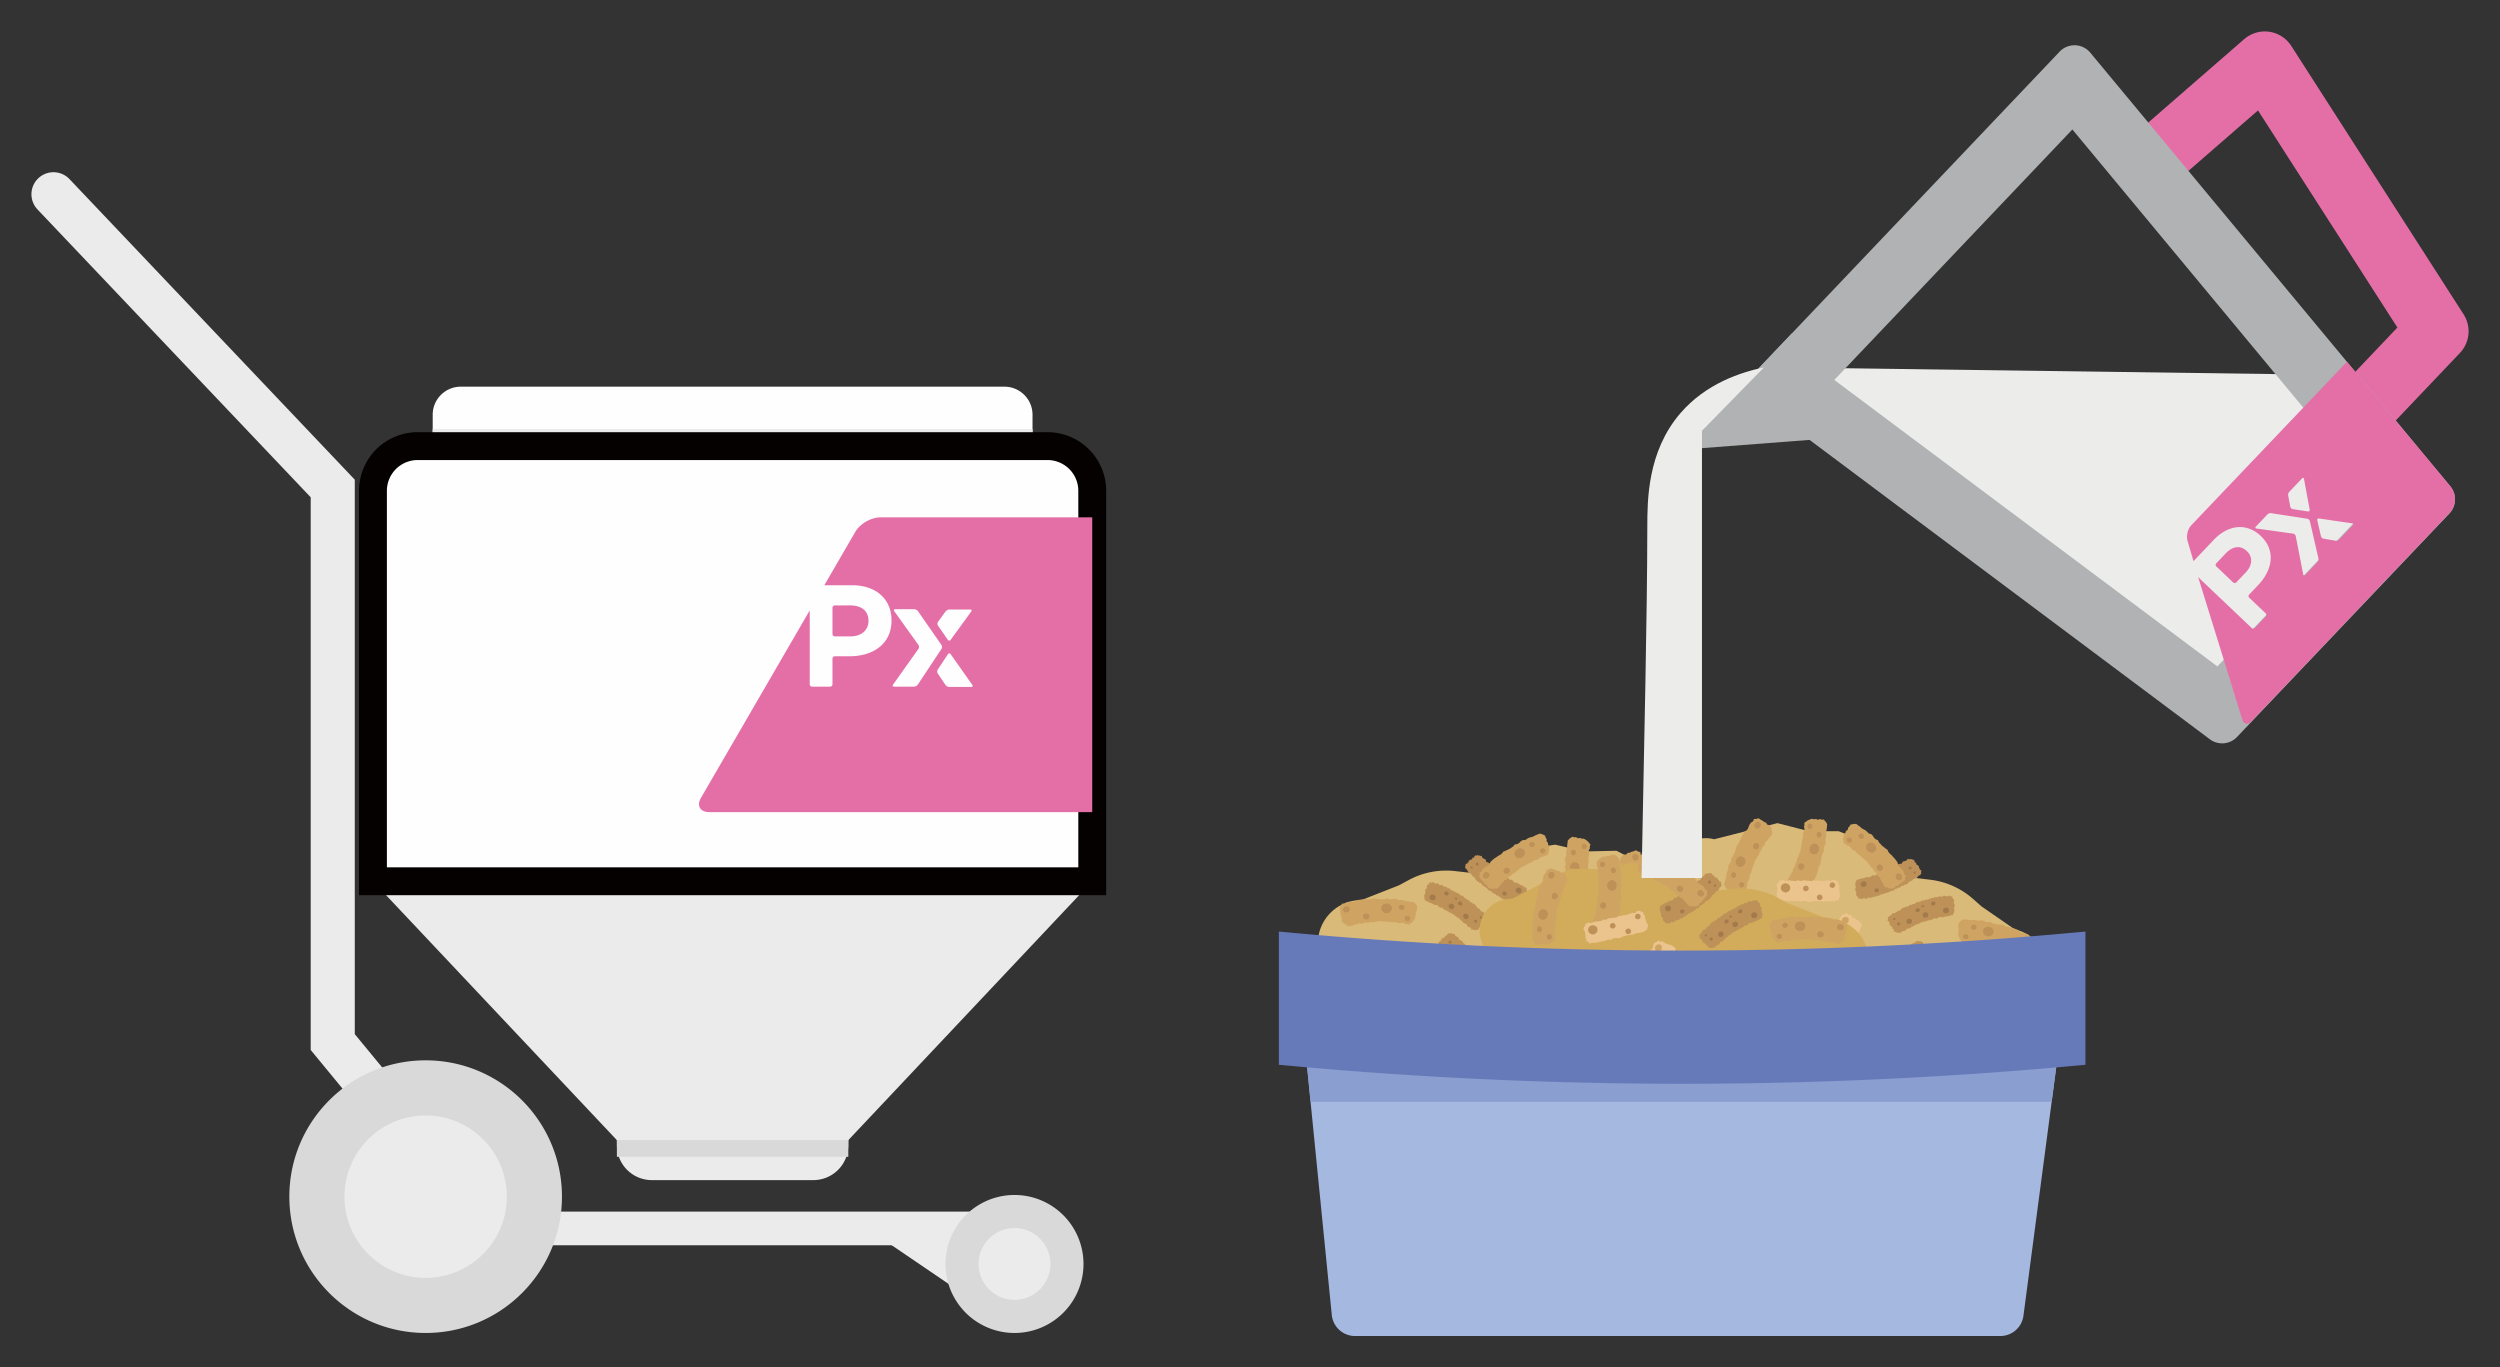
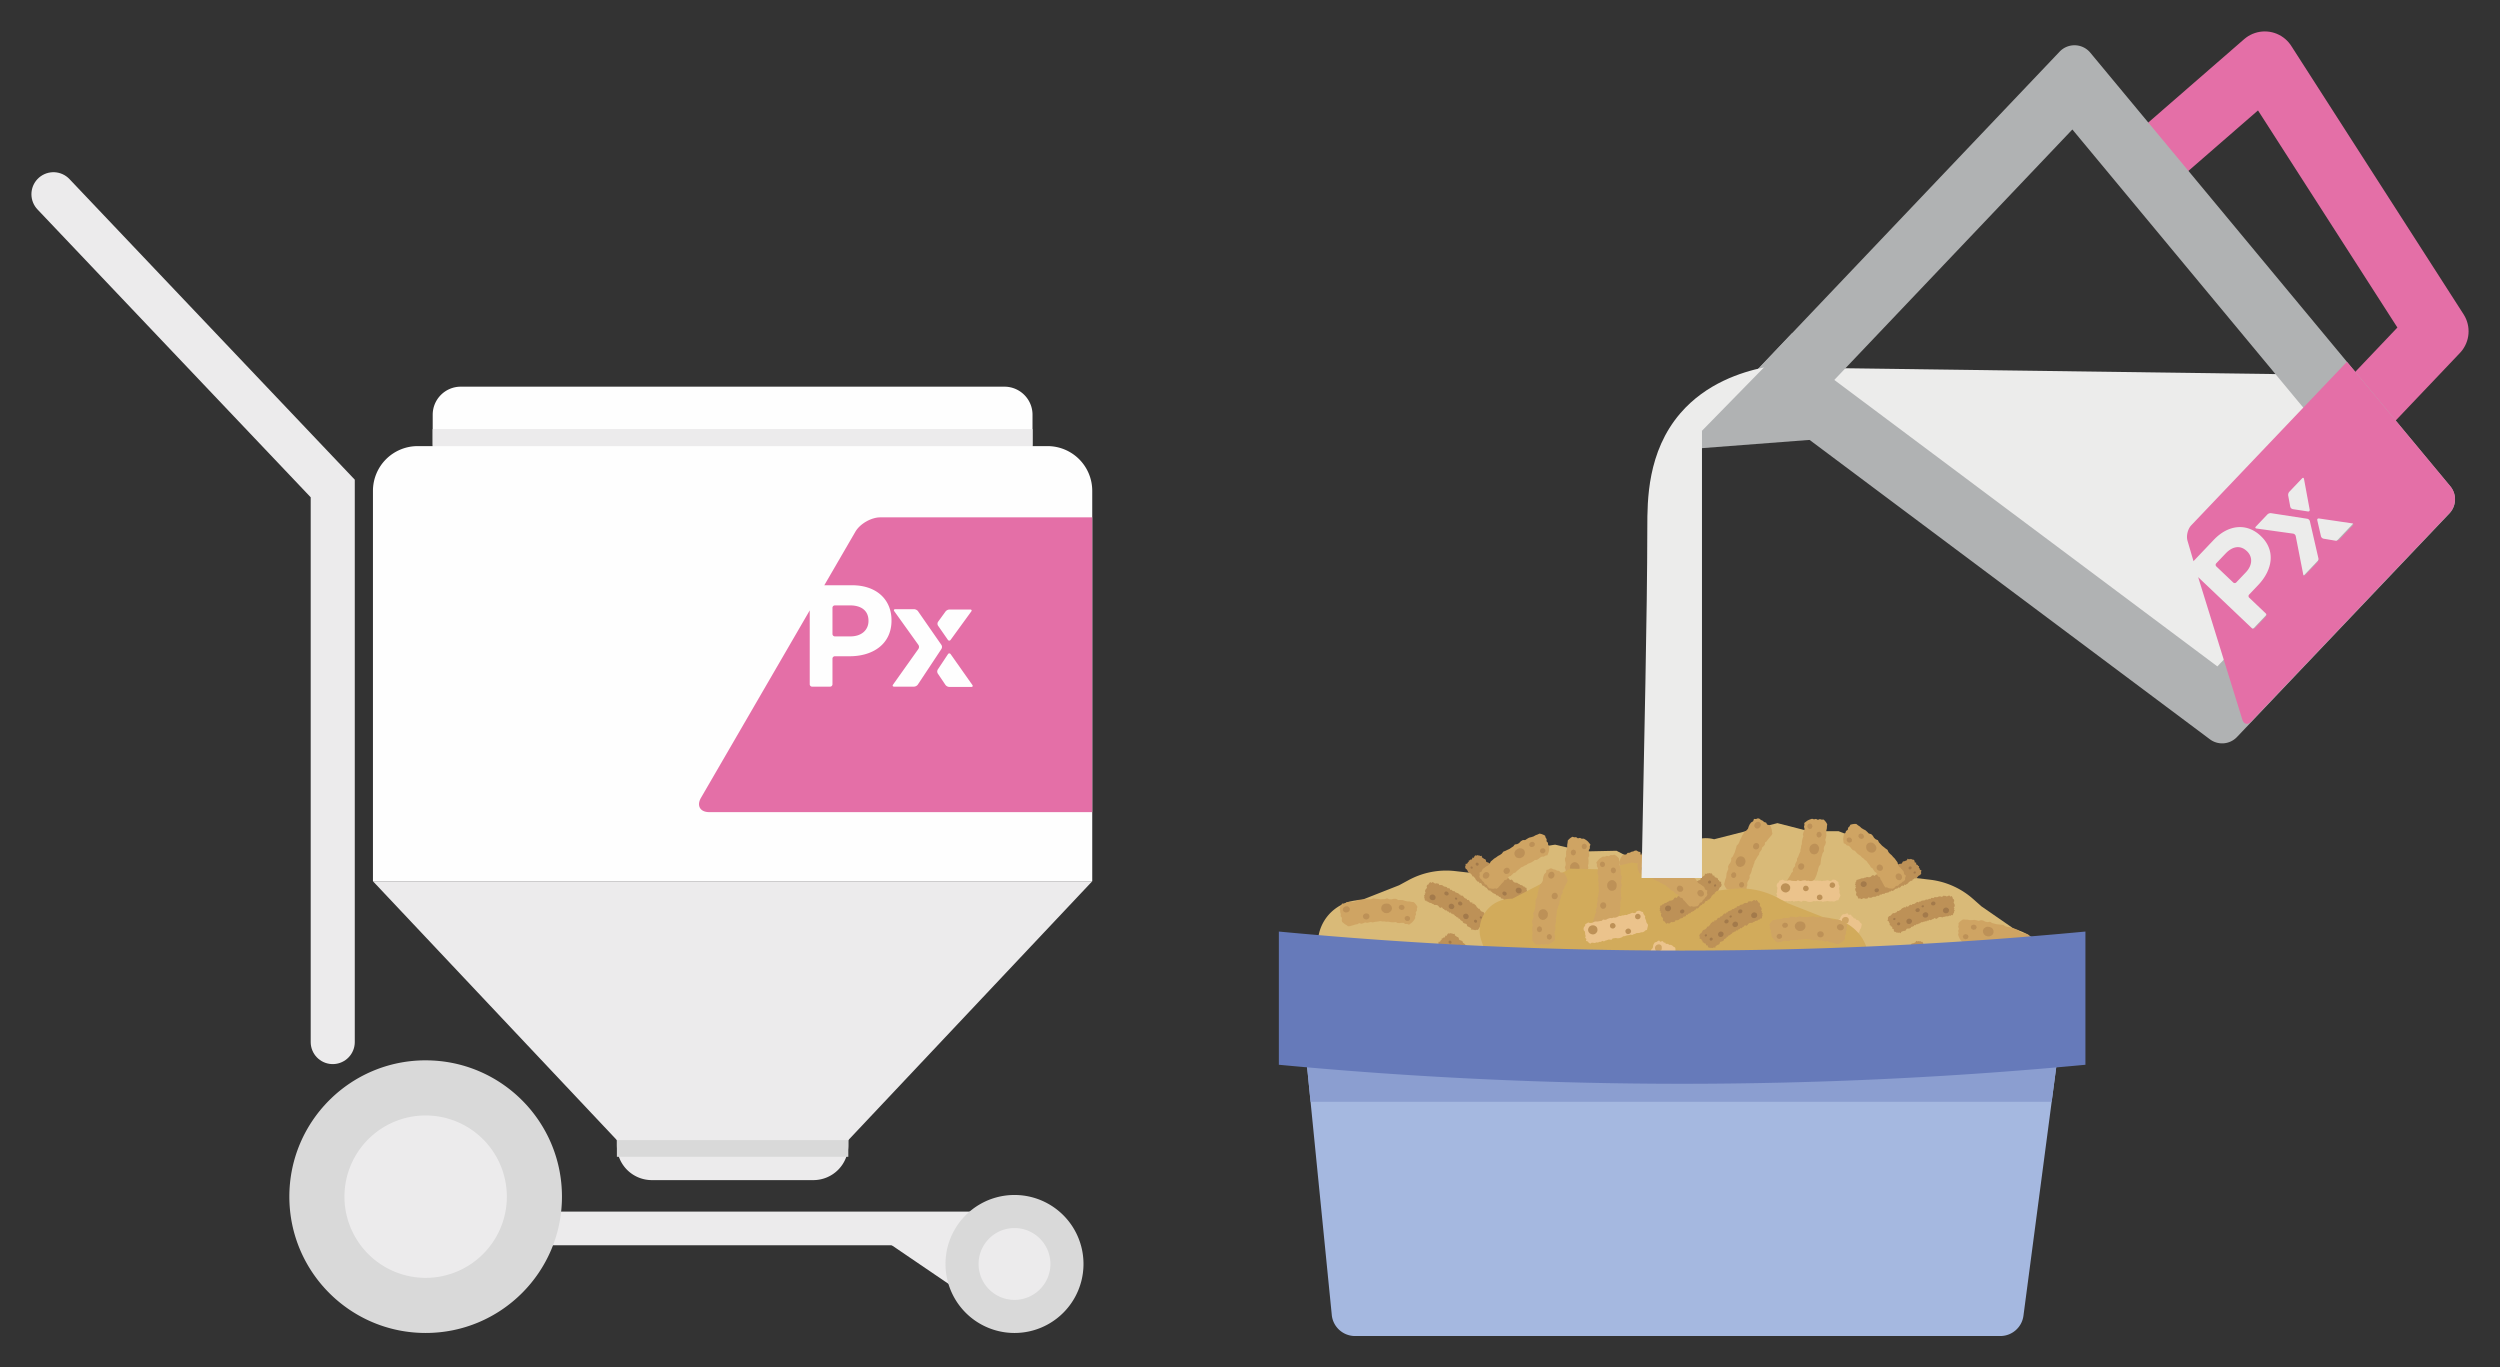
<svg xmlns="http://www.w3.org/2000/svg" xmlns:xlink="http://www.w3.org/1999/xlink" width="179.413" height="98.135">
  <rect width="100%" height="100%" fill="#333333" stroke="none" />
  <defs>
    <clipPath id="b">
      <use xlink:href="#a" />
    </clipPath>
    <path d="M0 93.625h174.903V0H0v93.625z" id="a" />
  </defs>
  <path d="M120.172 63.217l-4.162-2.162-2.326.05-2.08-.487-3.225.468-2.41 1.603-1.546-.176a5.66 5.66 0 00-3.33.646l-.69.373-2.703 1.064a3.106 3.106 0 00-3.041 2.4l-.246 1.05a5.213 5.213 0 003.888 6.263l13.993 3.275a6.501 6.501 0 007.627-4.212l2.466-7.16a2.26 2.26 0 00-2.215-2.995" fill="#D9BA78" fill-rule="evenodd" />
  <path d="M112.19 70.953c.015-.104.094-.18.176-.237.03-.02.096-.033.11-.075.022-.062-.044-.094-.002-.158.034-.05.096-.052.13-.088.018-.018.023-.058.039-.077.013-.016.063-.006.075-.023.01-.015.014-.144.016-.174.004-.058.003-.118.007-.179.005-.073.022-.108-.028-.165-.04-.045-.084-.043-.136-.067a.66.66 0 01-.134-.082c-.054-.047-.055-.114-.098-.16-.04-.043-.09-.036-.131-.085-.037-.044-.051-.093-.094-.128-.017-.014-.054-.006-.07-.021-.02-.017-.023-.071-.037-.09-.037-.047-.106-.064-.152-.098-.08-.059-.11-.162-.188-.218-.036-.026-.117-.036-.144-.076-.013-.019.004-.063-.01-.081-.027-.034-.087-.017-.113-.047-.015-.017.008-.067-.005-.085-.017-.024-.05-.032-.07-.057-.008-.012-.023-.046-.034-.058a.745.745 0 01-.006-.023c0-.031-.02-.044-.058-.038-.013-.013-.045-.027-.057-.038-.015-.014-.003-.058-.016-.073-.017-.023-.066-.024-.088-.043-.02-.017-.032-.054-.047-.075-.061-.09-.09-.183-.156-.27-.032-.042-.066-.08-.1-.119-.043-.051-.057-.107-.094-.149-.016-.018-.06-.011-.076-.029-.017-.02-.011-.07-.024-.09-.025-.036-.06-.072-.082-.105l-.004-.024c.002-.03-.016-.045-.052-.046-.011-.013-.041-.037-.05-.047-.013-.015.007-.059-.004-.076-.02-.031-.074-.043-.093-.073-.011-.017.003-.057-.003-.076-.008-.028-.046-.044-.056-.071-.027-.072-.018-.076-.077-.135-.052-.053-.066-.061-.082-.133-.012-.054-.008-.106-.028-.161a.556.556 0 00-.078-.146c-.052-.064-.094-.043-.152-.072-.046-.022-.094-.074-.146-.089-.1-.029-.043.048-.127.071-.054.015-.101-.061-.17-.029-.046.021-.055.08-.094.098-.028.013-.063-.011-.091.003-.02.011-.015.068-.035.078-.04.02-.121-.007-.177.017-.025.011-.038.053-.065.062-.021.006-.05-.01-.071-.005-.05.012-.094.017-.141.047-.04.025-.067.066-.106.091-.075.047-.123.033-.132.141a2.036 2.036 0 00-.004.191c.003.06.036.115.05.177.014.066-.002.134.027.19.03.063.11.102.158.153a.386.386 0 01.096.154c.02.068.03.088.063.143.022.037.033.054.053.09.012.022.015.051.027.074.016.029.048.055.064.083.02.032.023.065.044.095.025.037.06.028.076.074.008.024-.012.071 0 .092.015.022.066.021.083.04.03.033.014.031.024.077.014.063-.001.097.059.149.067.057.11.059.162.14.063.097.13.18.18.286.025.056.047.117.078.169.042.071.077.07.139.109.072.045.075.08.113.156.04.081.064.096.148.147a.303.303 0 01.136.136c.009.016-.001.043.008.06.022.038.06.048.104.07.053.026.144.064.169.125.029.073-.016.108.044.175.046.053.12.078.17.124.054.048.1.088.163.131.05.035.102.07.147.11.063.056.076.109.124.174.057.076.112.066.179.113.029.019.04.057.07.077.032.021.074.016.105.038.105.072.229.231.368.214.069-.008.104-.088.163-.098.02-.004.046.016.067.014.073-.008.053-.011.074-.096.005-.038-.01.042 0 0" fill="#EBC38C" fill-rule="evenodd" />
  <path d="M109.449 66.864c.087.104.21.19.35.119.124-.062.16-.231.1-.35-.058-.115-.221-.18-.342-.127-.143.063-.135.232-.108.358.028.033-.01-.042 0 0m-.029 1.521c.124.145.325.25.5.124.156-.112.17-.35.066-.506-.095-.144-.347-.233-.498-.133-.181.12-.152.351-.067.515.027.031-.02-.036 0 0m1.555.862c.16.15.376.19.549.032.15-.137.143-.4.002-.545-.14-.145-.392-.18-.547-.041-.178.157-.14.387-.004.554.027.025-.023-.03 0 0m.293 1.25c.119.07.265.129.37-.001.089-.11.046-.272-.053-.36-.091-.081-.278-.113-.37-.011-.104.114-.026.277.053.372.038.022-.028-.034 0 0m.947-.275c.119.06.272.095.367-.032.082-.11.043-.278-.06-.358-.107-.084-.27-.08-.358.028-.1.124-.038.257.05.362.039.019-.026-.032 0 0" fill="#CFA463" fill-rule="evenodd" />
  <path d="M106.593 66.13l-.024.073-.061.034c0 .041.002.062.003.103l-.08.013-.037.061a1.335 1.335 0 00-.088.005l-.033.063-.017.081-.101-.009c-.01.031-.013.047-.021.078l-.034.062-.052.043-.081-.017-.05.042-.066-.03c-.024.01-.035.013-.06.022a.71.71 0 00-.053-.037l-.06-.008-.086.023-.006-.095-.048-.047-.062-.033-.056-.038-.072-.02c-.022-.017-.032-.025-.054-.04l-.02-.08-.03-.066-.07-.024-.072-.018-.062-.03a1.861 1.861 0 00-.052-.04l-.02-.082c-.026-.01-.04-.017-.064-.028l-.055-.038-.054-.04-.023-.08-.09.007-.022-.08-.067-.023-.066-.023-.038-.062a1.722 1.722 0 00-.067-.02 2.914 2.914 0 00-.042-.059 2.145 2.145 0 00-.046-.052l-.076-.006-.044-.055-.081.002-.026-.085-.098.032-.031-.078-.067-.018-.063-.024-.038-.07-.086.018-.053-.042-.045-.057-.07-.014a1.013 1.013 0 00-.04-.069l-.051-.044-.097.043c-.023-.012-.035-.019-.06-.03a1.293 1.293 0 00-.046-.058l-.045-.06-.058-.038c-.026-.007-.04-.01-.065-.018l-.071-.007-.076.007-.052-.048c-.025-.01-.037-.017-.062-.028l-.064-.019a2.365 2.365 0 00-.053-.049 11.296 11.296 0 01-.07-.01l-.065-.014-.06-.038-.053-.048a1.527 1.527 0 00-.071.01 1.983 1.983 0 00-.026-.07l-.088.001-.038-.055.006-.073-.03-.054-.012-.059.017-.059-.037-.072.079-.046-.034-.08c.032-.02.048-.03.08-.048a2.92 2.92 0 00-.036-.082l-.008-.073c.008-.026.01-.039.019-.065l.035-.06.052-.055.032-.062-.024-.078.019-.065.036-.056.08-.025.02-.06.045-.049.047-.062.102.064.059-.06.076.024.06.052c.03.013.044.02.072.034l.093-.024.077.02.08.011.044.103.09-.012.083.005.074.03.06.055.075.028.08.012.076.025.05.08.088-.002.076.023.039.1.094-.012.052.07c.029.011.044.017.073.03l.087.004.048.076.076.024.074.03c.03.01.046.014.076.025l.049.073.083.013.04.084.105-.018.059.053.054.062.05.065.072.035.079.024.037.085.102-.01.054.061.042.076.057.055.109-.015.02.104.105-.008.052.062.065.045.048.066.038.078c.025.02.037.03.062.048l.05.062.096.01.02.096.069.042.05.062.092.016.067.045.04.073.04.073.04.055.079.041.032.07.03.071-.034.066-.002.067.012.08a2.77 2.77 0 00-.09.015l-.045.034" fill="#BD9157" fill-rule="evenodd" />
  <path d="M102.882 64.203l.06.04.045.05c.014.023.02.035.036.058v.066a1.636 1.636 0 01-.01.064c-.012.022-.02.033-.033.055l-.05.044-.064.018-.066.008-.065-.016-.062-.027-.044-.052-.032-.058-.005-.065.009-.064.027-.059.055-.038.059-.03.07-.008.07.014m.987-.209l.065.054.032.073-.011.075a2.558 2.558 0 00-.051.055l-.078.018-.08-.02-.068-.05-.027-.073.007-.074.05-.056c.03-.01.047-.014.078-.023l.083.02m.394.893l.05.042.038.052.022.06a1.3 1.3 0 00-.006.062l-.023.057-.042.044-.051.035-.063.01-.062-.008-.06-.022-.05-.038-.037-.052-.013-.06c0-.025.002-.037.003-.062l.014-.059.044-.044c.019-.014.029-.02.049-.036l.062-.014.066.003.059.03m.606-.162l.058.06.023.076-.021.073-.062.044-.076.01-.077-.026-.06-.057-.02-.077a.99.99 0 00.02-.073l.059-.047.078-.016.078.033m-.333-.3c.018.02.027.03.044.052l-.005.062-.053.033-.065-.012-.044-.052.004-.062a.68.68 0 01.052-.036l.067.015m.788 1.188l.045.05.029.058.003.063-.012.06-.03.051a1.752 1.752 0 00-.044.04l-.056.025-.062.001-.062-.012-.055-.03-.04-.05-.028-.055-.011-.06.006-.062.028-.056.049-.037.056-.023.062-.009.065.011.057.035m1.006.173l.03.063-.02.059-.06.02-.061-.027-.03-.061.018-.06.06-.02.063.026m-.361.247l.032.052c0 .024.002.035.003.058a.796.796 0 01-.024.051l-.05.028c-.022 0-.034 0-.057-.002l-.053-.029-.032-.05a1.179 1.179 0 00-.006-.06l.026-.05.048-.03.059.004.054.028" fill="#A37A4B" fill-rule="evenodd" />
  <path d="M103.367 67.553c.01-.029.017-.043.028-.072l.063-.03c0-.04.002-.062.003-.102l.08-.009.04-.058h.089l.037-.06.022-.082.1.015.026-.076.038-.06.053-.04.08.022.053-.039.064.033.06-.018c.02.017.03.025.052.041l.058.011.089-.018v.095l.046.05.059.036.054.042.07.025.052.043.015.08.027.068.067.027.072.023.06.034.05.044.015.082c.025.013.037.02.062.031l.052.042.052.042.018.083c.036 0 .054-.002.09-.003l.018.082.066.026.064.027.034.065.066.024.038.061.043.054.076.011.04.057.08.003c.01.034.014.051.022.086l.1-.026.026.08.066.022.062.027.033.072.087-.012.05.044.043.06.067.018c.014.03.02.043.036.071l.05.048.099-.038.057.035.043.06.042.063.055.04c.026.01.039.013.065.022l.07.011c.03 0 .045 0 .076-.002l.05.051.059.031.064.023.05.052.068.014.065.018.056.041.052.052.07-.006.022.072.088.003.035.057-.01.072.026.056.009.06-.02.058.033.074-.082.042c.01.033.017.05.029.083l-.083.041.03.084a.92.92 0 01.005.074l-.023.064-.038.058-.055.052-.036.06.02.078-.023.064a6.566 6.566 0 00-.04.054l-.081.02-.025.06-.046.045-.05.06-.098-.07-.063.056a1.625 1.625 0 01-.074-.029l-.058-.055-.07-.038a2.602 2.602 0 00-.093.02l-.076-.026-.08-.016-.037-.106-.091.008-.082-.01-.072-.033-.058-.06-.072-.033-.08-.016-.074-.03-.045-.082c-.035 0-.053-.002-.088-.003-.03-.01-.045-.017-.075-.028-.013-.04-.02-.06-.032-.102l-.095.006c-.02-.029-.03-.043-.048-.072l-.071-.034-.086-.01-.044-.079a2.311 2.311 0 01-.075-.029l-.072-.033-.074-.03a2.922 2.922 0 01-.044-.075c-.033-.008-.05-.01-.083-.019l-.035-.086-.105.012-.057-.057-.05-.065-.047-.067-.07-.04-.076-.028-.032-.087-.103.003-.05-.063-.037-.079-.053-.058a4.074 4.074 0 01-.11.01c-.006-.043-.01-.064-.014-.106l-.106.001a.97.97 0 01-.048-.064l-.062-.049a4.14 4.14 0 01-.045-.069l-.032-.08-.06-.052a1.484 1.484 0 01-.046-.064l-.095-.016-.015-.097-.066-.046-.046-.064-.091-.023c-.026-.019-.04-.028-.064-.048a2.56 2.56 0 01-.036-.075l-.035-.075-.038-.058a5.104 5.104 0 00-.076-.045l-.027-.07a2.174 2.174 0 01-.026-.075l.038-.064.005-.067-.007-.079a2.76 2.76 0 00.09-.01l.048-.032" fill="#BD9157" fill-rule="evenodd" />
  <path d="M106.958 69.696l-.057-.042-.042-.054-.033-.06c0-.027.002-.04.003-.066l.013-.063.038-.053a.723.723 0 01.052-.041l.065-.014.066-.004c.026.007.039.01.064.019l.06.03.042.055c.01.024.017.036.028.06v.066l-.011.063a1.598 1.598 0 00-.031.057c-.023.014-.034.02-.056.035a1.634 1.634 0 01-.062.026l-.07.004-.07-.018m-.997.151l-.062-.058-.027-.075.015-.073.054-.053.08-.013.078.025.065.052.022.076-.011.073-.054.053a2.211 2.211 0 01-.078.019 2.588 2.588 0 01-.082-.026m-.341-.914l-.047-.044a.84.84 0 01-.035-.055l-.018-.061.009-.062.026-.056.045-.041.053-.032.063-.006.06.012.059.025.048.04.034.055.01.062-.007.06-.017.059a.897.897 0 00-.046.04l-.052.034-.062.01-.065-.007-.058-.033m-.614.126a3.023 3.023 0 01-.054-.063 2.211 2.211 0 01-.02-.078l.027-.071.064-.04.077-.006.075.03.055.06.015.079a1.977 1.977 0 01-.024.07l-.06.045-.08.01-.075-.036m.315.32l-.041-.054.009-.062.054-.03.065.016.04.054-.007.062-.054.033a.829.829 0 01-.066-.02m-.717-1.232l-.042-.052-.026-.06v-.063a1.29 1.29 0 01.017-.06l.033-.05.046-.036c.023-.01.035-.013.058-.022l.062.003.06.015.054.034c.014.02.022.03.036.052l.025.057.008.06a7.872 7.872 0 01-.01.062c-.013.022-.02.032-.031.054l-.051.034-.058.02-.062.005c-.026-.006-.038-.01-.064-.014l-.055-.04m-.994-.231l-.026-.064.023-.058.06-.018.06.031.027.064c-.01.023-.013.035-.022.058l-.06.017-.062-.03m.375-.226l-.028-.054-.001-.058c.01-.02.017-.03.028-.049l.05-.026.058.006.05.032.03.053c0 .024 0 .035.002.06l-.028.047-.05.027-.058-.007-.053-.03" fill="#A37A4B" fill-rule="evenodd" />
  <path d="M105.312 61.956c.01-.029.017-.043.028-.072l.062-.03c0-.04.002-.062.003-.102l.08-.009c.017-.023.026-.035.04-.058h.089l.037-.06.023-.082c.039.007.06.01.1.015l.026-.076c.015-.024.02-.036.037-.06a1.22 1.22 0 00.053-.04l.08.022.054-.039.063.033.06-.018.052.041.059.011c.035-.007.054-.01.088-.018v.095l.046.05.06.036c.02.017.032.025.054.042l.07.025c.02.017.032.026.05.043.008.032.01.048.016.08l.027.068.067.027.072.023.06.034.05.044.015.082c.025.013.037.02.063.031l.052.042.05.042c.009.033.012.05.02.083.035 0 .053-.002.089-.003.008.033.012.05.018.082l.066.026.065.027c.014.026.019.04.033.065l.067.024c.014.025.023.037.038.061l.043.054.074.011.042.057.08.003c.01.034.014.051.02.086l.102-.026c.009.032.016.048.026.08.026.01.039.013.065.022l.063.027.032.072.087-.012c.022.018.032.026.05.044l.043.06.068.018c.014.03.02.043.035.071l.05.048.099-.038.057.035.043.06c.018.025.025.038.042.063l.055.04c.026.01.039.013.065.022l.07.011c.03 0 .045 0 .077-.002l.049.051.059.031.064.023.05.052.068.014.065.018.056.041.052.052.07-.006.023.072.088.003.034.057-.01.072.027.056.008.06-.02.058.033.074a3.103 3.103 0 01-.082.042c.01.033.018.05.029.083l-.083.041.032.084.004.074-.024.064a2.933 2.933 0 00-.037.058l-.055.052-.037.06c.009.031.013.047.02.078-.01.026-.014.04-.022.064l-.04.054-.082.02-.025.06-.045.045-.051.06-.098-.07a3.135 3.135 0 00-.062.056 1.667 1.667 0 01-.075-.029l-.058-.055-.07-.038a3.128 3.128 0 00-.093.02l-.076-.026a3.713 3.713 0 01-.08-.016l-.036-.106-.092.008a9.392 9.392 0 00-.082-.01l-.072-.033-.057-.06-.072-.033-.08-.016-.075-.03-.045-.082c-.034 0-.053-.002-.087-.003-.03-.01-.045-.017-.075-.028-.013-.04-.021-.06-.033-.102a3.027 3.027 0 01-.095.006c-.02-.029-.03-.043-.047-.072l-.071-.034a7.206 7.206 0 01-.086-.01c-.02-.032-.027-.047-.045-.079a2.311 2.311 0 01-.075-.029l-.071-.033-.074-.03c-.02-.03-.027-.045-.045-.075-.033-.008-.05-.01-.083-.019l-.034-.086-.106.012-.057-.057-.05-.065-.047-.067-.07-.04c-.03-.01-.045-.017-.075-.028l-.033-.087-.103.003a1.377 1.377 0 00-.05-.063c-.015-.03-.021-.047-.036-.079a1.394 1.394 0 01-.053-.058 4.148 4.148 0 01-.111.01c-.005-.043-.01-.064-.014-.106l-.106.001a.699.699 0 01-.047-.064c-.026-.02-.04-.029-.063-.049l-.045-.069-.031-.08a.745.745 0 01-.06-.052c-.02-.025-.028-.038-.047-.064l-.095-.016c-.006-.039-.008-.059-.015-.097-.026-.018-.04-.027-.065-.046l-.047-.064-.09-.023c-.026-.019-.04-.028-.065-.048l-.035-.075-.036-.075-.038-.058-.075-.045a1.27 1.27 0 01-.027-.07c-.012-.03-.016-.045-.027-.075l.039-.064.004-.067-.006-.079.089-.01.049-.032" fill="#BD9157" fill-rule="evenodd" />
  <path d="M108.903 64.098l-.057-.042-.042-.054-.033-.06c0-.027.002-.04.003-.066l.013-.063.038-.053a.512.512 0 01.052-.04l.065-.015.066-.004a.68.68 0 01.064.02l.06.03.042.054.028.061v.065l-.011.063a.628.628 0 00-.031.057 2.743 2.743 0 00-.056.035 1.634 1.634 0 01-.062.026l-.07.004-.07-.018m-.998.152l-.062-.059-.027-.075.015-.073c.022-.02.033-.032.054-.053l.08-.013.078.025.065.052.022.076-.011.073-.054.053a2.211 2.211 0 01-.078.02 2.588 2.588 0 01-.082-.027m-.34-.914l-.047-.044a.84.84 0 01-.035-.055c-.008-.024-.011-.037-.02-.06l.01-.063.027-.056.045-.04c.02-.014.032-.02.053-.033l.063-.006.06.012.059.025.048.041.034.054.01.062-.007.06-.017.06a.897.897 0 00-.046.04l-.052.033-.062.01-.065-.007-.058-.033m-.615.126a3.023 3.023 0 01-.054-.063 2.211 2.211 0 01-.02-.078l.027-.07a.853.853 0 01.064-.04l.077-.007.075.03.055.061.015.078a1.977 1.977 0 01-.024.071l-.06.044-.08.011-.075-.037m.315.32l-.041-.054.009-.062.054-.03.065.016.04.054-.007.062-.054.033c-.026-.007-.04-.01-.066-.019m-.717-1.233l-.042-.052-.026-.06v-.063a1.29 1.29 0 01.017-.059l.033-.05.046-.037.058-.022.062.003.06.015.054.034.036.052.025.057.008.061a7.872 7.872 0 01-.01.061c-.013.022-.02.032-.031.054l-.051.034-.058.02-.062.005-.064-.014-.055-.039m-.993-.231l-.027-.064.024-.058.059-.018.06.03c.01.027.017.039.027.065-.01.023-.013.035-.021.058l-.061.017-.061-.03m.375-.227l-.028-.053-.001-.058c.01-.02.016-.03.028-.05l.05-.025.058.006.05.032.03.053c0 .024 0 .035.002.059l-.028.048c-.021.01-.03.017-.05.027l-.058-.007c-.023-.012-.032-.02-.053-.031" fill="#A37A4B" fill-rule="evenodd" />
  <path d="M117.487 66.443l.137.057.142-.029.137.041c.058-.02.086-.032.144-.054l.136.063.142-.027.13.017.109-.092.093-.1.083-.122-.008-.156.004-.163a9.088 9.088 0 00-.026-.162c.005-.065.007-.098.01-.163l.025-.163-.022-.162-.033-.16c.025-.067.037-.1.06-.168l-.027-.16-.071-.156-.021-.16.038-.17-.088-.15-.031-.159-.037-.158-.008-.163-.013-.163v-.167l-.091-.145a4.515 4.515 0 00-.04-.157c-.005-.065-.01-.098-.016-.163l-.043-.157-.028-.162-.055-.153-.05-.155a7.776 7.776 0 00-.115-.132l-.078-.144-.014-.169a4.684 4.684 0 00-.035-.162l-.063-.15a7.312 7.312 0 00-.127-.123c-.006-.07-.01-.105-.018-.175l-.154-.033-.114-.077-.125.007-.103.056-.142.028-.123.068-.151.01-.1.115-.15.014-.131.05-.073.127a5.82 5.82 0 01-.061.107l-.036.116-.065.13.035.137.064.122.062.124.064.123.047.13.097.112-.021.154c.025.05.037.075.06.126l.082.118-.001.145.05.13.058.127a3.53 3.53 0 01-.01.145l.066.126.038.133c.018.052.026.08.042.132l.052.131-.003.141.027.136-.002.14.039.135-.007.14c.004.055.006.082.008.138.01.054.016.081.025.136.017.054.024.081.04.136a7.807 7.807 0 01-.046.142l.022.137.046.137.02.14-.055.14.026.138-.028.136.105.092.087.08.096.065.11.054" fill="#CFA463" fill-rule="evenodd" />
-   <path d="M117.159 61.617l.079.105c.046.02.068.032.114.053l.115-.017.089-.075.045-.117-.028-.134-.082-.108a2.896 2.896 0 00-.116-.05l-.118.012-.086.083-.038.119.026.129m-.253 1.467l.062.104.103.06.117-.001.103-.056.049-.112-.006-.124-.061-.108-.105-.062a4.65 4.65 0 00-.118.004c-.04.026-.06.039-.098.066l-.047.109a4.8 4.8 0 010 .12m.413 2.865l.053.142.133.066a3.34 3.34 0 00.137-.06 3.12 3.12 0 00.057-.145c-.021-.06-.031-.09-.053-.148l-.137-.062-.135.065-.055.142m.708-.536l.059.15.137.057.134-.064.054-.16-.067-.155-.141-.057-.13.077c-.017.061-.027.091-.046.152m-.414-1.015l.04.142.097.107.12.074.136.017.13-.045.1-.103.067-.135-.006-.158-.044-.15-.095-.12-.13-.055-.135-.003-.127.047-.093.105-.06.13v.147" fill="#BD9157" fill-rule="evenodd" />
  <path d="M101.482 66.023l.08-.124c0-.058 0-.087-.003-.145l.065-.128a3.657 3.657 0 00-.027-.15l.087-.124v-.145l.04-.125a4.922 4.922 0 00-.072-.123l-.083-.109a5.099 5.099 0 00-.104-.104l-.155-.02-.159-.033-.165-.004-.157-.04-.157-.053-.163-.007a8.865 8.865 0 00-.163.004 6.192 6.192 0 00-.155-.09l-.163-.002-.166.042-.16-.008c-.065-.027-.097-.04-.16-.068a7.914 7.914 0 00-.165.06c-.065 0-.097 0-.162.002l-.16.008-.163-.022-.163-.016a4.315 4.315 0 00-.164-.03l-.159.063-.16.01-.166-.012a8.739 8.739 0 00-.16.014h-.165c-.065.01-.097.014-.16.025l-.163.022-.15.09a7.12 7.12 0 00-.156.05l-.169-.017-.165.005-.16.035a7.417 7.417 0 00-.143.103l-.175-.014-.06.146-.097.098-.015.124.036.112.003.145.044.133-.017.151c.04.047.058.07.096.117l-.014.15.026.14.111.093.095.08.108.057.115.087.141-.01c.053-.017.08-.025.133-.04.053-.017.08-.025.133-.04.052-.017.08-.025.132-.04l.137-.024.127-.075c.06.02.09.028.148.048l.134-.036.132-.06.142.028.136-.026.135-.034c.057.013.085.02.141.035l.136-.042.138-.014.137-.017c.056-.012.083-.017.14-.027.054.01.082.016.137.028l.14-.003.136.028.14-.014.136.031.137.017h.14l.14-.015c.052.028.08.042.131.071l.14.003c.056-.009.085-.013.142-.02l.14.005c.052.031.077.047.128.08.056-.002.085-.002.141 0l.13.05.11-.087.093-.07.08-.084.074-.099" fill="#CFA463" fill-rule="evenodd" />
  <path d="M96.675 65.48l.117-.06c.03-.04.044-.06.073-.102l.004-.117a5.148 5.148 0 01-.057-.1l-.108-.066-.136.003-.122.062-.07.105a4.426 4.426 0 00-.009.12l.066.098.11.06c.053-.003.08-.003.132-.004m1.398.512l.114-.042c.03-.037.046-.055.077-.09l.02-.116-.037-.112-.101-.068-.123-.016-.117.041-.081.091-.016.117.047.108.099.067.118.02m2.892.109l.15-.025.088-.12-.034-.145a5.947 5.947 0 00-.133-.083l-.155.026c-.034.05-.05.075-.085.124l.04.145c.052.03.078.047.13.079m-.4-.793c.063-.013.094-.019.158-.03l.08-.125-.038-.144a19.69 19.69 0 00-.148-.082l-.164.038a5.61 5.61 0 00-.081.13l.051.14a3.8 3.8 0 01.142.073m-1.074.225l.147-.014.122-.076.094-.104.042-.132-.02-.136a4.896 4.896 0 00-.085-.116 3.77 3.77 0 00-.12-.091l-.156-.022-.156.017-.134.071-.079.118-.026.132.023.134.086.11c.047.033.071.049.117.083l.145.026" fill="#BD9157" fill-rule="evenodd" />
  <path d="M111.179 60.898c0-.059 0-.089.003-.148a12.717 12.717 0 00-.08-.121l-.012-.143-.103-.114.009-.15a12.975 12.975 0 00-.078-.122l-.033-.128-.125-.067-.128-.049-.143-.033-.142.065-.153.057-.141.083-.155.049-.161.039a3.965 3.965 0 00-.142.08 6.431 6.431 0 00-.137.089l-.178.006c-.057.033-.084.05-.14.085l-.12.123-.14.079a5.49 5.49 0 00-.171.027l-.108.136-.136.088-.133.092-.15.068-.145.072a7.22 7.22 0 00-.156.061l-.101.138-.132.094-.146.076-.13.098-.14.086c-.05.042-.073.064-.122.107l-.126.104-.08.155-.105.126-.152.074-.138.093-.117.113a5.65 5.65 0 00-.067.164c-.062.031-.093.048-.156.081l.026.155-.03.135c.02.045.032.068.053.113l.09.076c.03.048.047.073.079.121l.107.09.066.137.143.049.068.134.095.104.145.022.122.017.122-.009.144.013.114-.083.09-.105.093-.103.09-.105.105-.092.068-.131.15-.037.095-.102a8.43 8.43 0 01.08-.12l.136-.052c.04-.038.06-.057.102-.094.038-.041.057-.061.097-.101a7.34 7.34 0 01.138-.044l.093-.108.109-.084.108-.088c.04-.039.06-.058.103-.096l.133-.05.116-.075.13-.049.11-.086c.054-.018.08-.028.134-.045l.125-.059.118-.073.112-.087.148-.01.12-.07.11-.094.123-.069.15-.001c.047-.03.07-.045.12-.075l.136-.024.047-.132.043-.11.024-.113.01-.123" fill="#CFA463" fill-rule="evenodd" />
  <path d="M106.812 62.98l.068-.113.008-.125a3.334 3.334 0 00-.06-.1 2.008 2.008 0 00-.101-.057l-.125.002a2.796 2.796 0 00-.114.075c-.03.046-.043.07-.071.116l-.004.127.055.105.109.05.124-.009.11-.072m1.458-.305l.074-.096.018-.118a4.895 4.895 0 01-.044-.108l-.09-.075-.122-.004-.113.05-.078.097-.02.12.048.11c.039.025.058.04.097.066l.119.003.11-.045m2.514-1.437l.113-.1.012-.15-.106-.105a4.056 4.056 0 00-.156 0l-.118.104-.007.151.11.101h.152m-.758-.462l.118-.11c0-.06 0-.088.002-.148l-.11-.102a9.449 9.449 0 00-.167.009l-.12.119v.152l.118.092.159-.012m-.792.758l.117-.09.064-.129c.009-.055.014-.083.025-.138l-.036-.133-.088-.106-.134-.054-.15-.013a4.73 4.73 0 00-.143.064c-.051.038-.074.058-.124.096l-.075.132c-.004.057-.004.085-.006.142l.048.126.09.101c.053.02.08.028.132.048l.143.008.137-.054" fill="#BD9157" fill-rule="evenodd" />
  <path d="M113.789 60.26l-.127-.075-.145.007a7.593 7.593 0 01-.13-.061l-.15.032-.125-.083-.145.007-.127-.037-.12.075a4.416 4.416 0 00-.106.086 9.924 9.924 0 00-.101.107l-.015.156-.027.16v.165a7.406 7.406 0 00-.035.159 3.15 3.15 0 00-.047.158l-.002.163.008.164a5.79 5.79 0 00-.084.157c0 .065 0 .098.003.163l.047.164-.002.162c-.026.064-.038.097-.063.162l.064.162.008.16.013.162-.016.163c-.005.065-.008.098-.011.163a4.695 4.695 0 00-.025.165l.068.157.015.16-.007.165c.007.065.01.097.02.162 0 .065 0 .098.003.164l.032.16c.01.064.015.096.027.16l.093.148.057.154a4.632 4.632 0 00-.012.169l.01.165.04.159.108.14a5.12 5.12 0 00-.008.175l.147.056.102.093c.049.005.074.007.124.01l.11-.04c.059-.001.088-.003.145-.006.053-.02.079-.03.132-.048l.15.012.116-.1.15.009.138-.03.09-.114c.03-.04.046-.06.077-.097.02-.044.032-.066.053-.11l.084-.118c-.006-.056-.01-.084-.015-.141l-.045-.131-.043-.131-.045-.132-.028-.135-.08-.125.045-.15-.041-.132-.063-.13.022-.143-.03-.135-.038-.135c.01-.057.018-.085.03-.142-.02-.053-.028-.08-.046-.134l-.018-.137a3.25 3.25 0 01-.022-.137 6.743 6.743 0 01-.031-.137l.023-.14-.007-.138.024-.138-.02-.14c.01-.054.017-.082.028-.136l.012-.138-.004-.14-.02-.14.067-.133-.001-.14c-.01-.055-.016-.084-.025-.141v-.14c.03-.053.045-.08.076-.13a3.367 3.367 0 01-.005-.142l.047-.13-.09-.107-.074-.092-.085-.078-.102-.07" fill="#CFA463" fill-rule="evenodd" />
  <path d="M113.399 65.082l-.063-.115-.104-.07h-.117l-.1.061-.061.11.008.135.065.12.108.067.118.005.097-.069.056-.112-.007-.132m.467-1.412l-.046-.113-.093-.075-.115-.016-.111.04a9.46 9.46 0 00-.065.104l-.012.123.044.116.094.077.118.014.106-.05.063-.102.017-.119m.017-2.894c-.013-.06-.02-.09-.031-.15a3.331 3.331 0 01-.122-.084l-.145.039-.078.136.03.154.128.08.143-.043.075-.132m-.779.425l-.036-.158a8.51 8.51 0 01-.127-.076l-.143.043a5.248 5.248 0 00-.076.15l.043.163.13.077.14-.056c.027-.058.04-.087.069-.144m.258 1.066l-.018-.147-.081-.119-.106-.091-.133-.037-.136.024-.113.088c-.035.049-.053.074-.086.123-.008.063-.011.095-.017.157.007.062.01.093.02.155l.077.132.119.075.134.022.132-.027.108-.09c.03-.048.046-.072.079-.12l.02-.145" fill="#BD9157" fill-rule="evenodd" />
  <path d="M114.845 66.104l.092-.094-.038-.116.033-.104.008-.108.013-.108.079-.096.022-.106-.03-.123-.081-.09-.02-.123-.104-.054-.103-.066-.117.038-.11-.005-.105-.026-.1-.057-.105-.023-.112.008-.107-.017-.106-.023-.108-.011-.092-.093-.114.02-.11-.01-.098-.056-.102-.037-.105-.03-.114.014-.101-.042-.113.009-.105-.026-.1-.048-.1-.052h-.111l-.102-.037-.111-.004-.103-.035-.114.01-.097-.056-.106-.024-.1-.044-.101-.041-.12.028-.106-.024-.082-.11-.103-.033-.126-.002-.108.063-.113.032-.034.119-.055.088-.07.092.016.117-.042.1-.042.1-.015.109-.06.095-.062.094.019.124.028.11.027.125.119.046.092.083.1.046.114.003.103.04.11.01.113.004.099.055.107.026.098.057.12-.026.104.036.11.01.107.026.103.038.11.01.097.07.103.04.106.029h.112l.117-.016.108.016.109.015.09.097.116-.013h.112l.102.046.108.023.099.06.12-.04.098.07h.112l.102.05.114-.012.103.046.114-.014.113-.012.112.075.105-.07.069-.09.132-.042-.036-.133z" fill="#EBC38C" fill-rule="evenodd" />
  <path d="M111.105 64.684l.104.003.095-.047.049-.094.002-.104-.051-.091-.091-.053-.105-.004-.09.055-.06.086.005.106.05.092.092.05zm.692 1.061l.107.004.094-.053.049-.095.003-.107-.062-.087-.093-.051-.106-.005-.09.058-.054.09-.002.107.062.088.092.05zm1.116-.393l.106-.003.092-.053.047-.096-.006-.106-.055-.09-.096-.046h-.106l-.088.06-.053.09.005.108.062.086.092.05zm1.414.421h.105l.099-.033.089-.054.068-.082.036-.1.002-.106-.038-.098-.057-.088-.09-.054-.096-.037h-.103l-.1.025-.087.057-.07.079-.03.1-.002.106.026.102.066.083.08.067.102.033z" fill="#BD9157" fill-rule="evenodd" />
  <path d="M123.014 60.23l4.545-1.158 2.253.58h2.137l3.033 1.19 1.98 2.108 1.547.182a5.663 5.663 0 013.096 1.387l.587.521 2.389 1.652a3.106 3.106 0 012.415 3.028v1.08a5.214 5.214 0 01-5.214 5.213H127.41a6.5 6.5 0 01-6.466-5.839l-.77-7.534a2.26 2.26 0 012.839-2.41" fill="#D9BA78" fill-rule="evenodd" />
  <path d="M129.024 69.58c.01-.105-.05-.197-.117-.27-.025-.027-.086-.055-.091-.1-.007-.064.065-.081.038-.153-.021-.056-.082-.071-.106-.115-.013-.022-.01-.061-.02-.083-.01-.019-.061-.021-.07-.04-.005-.017.02-.144.025-.173.01-.057.025-.116.035-.176.012-.072.003-.11.064-.154.049-.035.092-.023.148-.034a.706.706 0 00.149-.05c.064-.033.08-.098.132-.133.049-.033.095-.015.147-.053.046-.034.07-.08.12-.103.02-.01.055.006.074-.005.023-.012.038-.064.057-.079.046-.038.117-.038.169-.061.092-.039.145-.133.233-.169.04-.017.123-.008.158-.041.018-.016.01-.063.028-.077.035-.027.089.003.12-.02.02-.013.008-.067.025-.082.022-.02.055-.02.08-.04.012-.009.034-.039.047-.048l.012-.021c.007-.031.029-.038.065-.024.016-.009.05-.016.064-.024.018-.01.016-.055.032-.068.022-.017.07-.008.096-.021.023-.012.044-.045.063-.063.079-.073.129-.157.213-.227.04-.033.083-.063.124-.093.054-.04.08-.091.126-.124.019-.014.06.003.08-.011.02-.015.027-.065.045-.081.032-.03.073-.057.104-.084l.009-.023c.005-.029.025-.04.06-.032.014-.011.049-.027.06-.035.017-.012.006-.059.02-.073.027-.026.083-.025.109-.05.014-.014.009-.056.02-.074.014-.024.054-.031.07-.055.043-.065.035-.07.106-.115.063-.039.078-.044.11-.11.024-.05.032-.102.064-.15a.547.547 0 01.109-.126c.065-.05.102-.02.165-.034.05-.011.108-.052.162-.054.105-.005.032.056.108.098.049.027.112-.036.172.011.04.031.036.09.069.117.024.018.064.003.088.024.017.014 0 .068.016.083.034.028.12.021.169.057.022.016.025.061.049.075.019.011.05.001.07.011.047.023.087.038.127.078.033.033.05.08.082.113.062.063.112.06.096.168a1.66 1.66 0 01-.04.186c-.015.058-.06.104-.088.162-.028.06-.03.13-.07.179-.044.054-.131.073-.188.112a.385.385 0 00-.13.128.482.482 0 01-.093.125c-.03.031-.044.045-.071.076-.017.019-.027.046-.044.066-.022.024-.06.042-.082.065-.026.028-.037.059-.063.083-.034.03-.066.014-.092.055-.013.021-.004.072-.022.089-.018.018-.067.006-.088.02-.04.026-.021.028-.041.07-.028.058-.022.095-.092.132-.078.04-.12.032-.19.099-.083.08-.168.145-.24.238-.037.048-.072.102-.115.147-.056.059-.09.05-.16.074-.08.027-.091.06-.145.126-.057.07-.085.079-.177.11a.298.298 0 00-.164.101c-.012.014-.01.042-.021.056-.03.032-.071.034-.117.045-.06.013-.155.03-.193.083-.046.065-.01.109-.083.161-.057.04-.136.048-.195.081a1.557 1.557 0 01-.188.091c-.056.022-.114.044-.168.073-.074.041-.098.089-.16.141-.073.061-.124.04-.2.069-.033.013-.053.047-.087.06-.035.013-.074-.001-.11.013-.12.046-.275.173-.407.124-.066-.024-.082-.109-.137-.132-.02-.009-.048.005-.067-.002-.07-.024-.05-.023-.051-.11.003-.038 0 .043 0 0" fill="#EBC38C" fill-rule="evenodd" />
  <path d="M132.625 66.223c-.108.08-.25.136-.37.036-.104-.088-.102-.261-.016-.363.082-.1.257-.125.362-.046.125.093.078.256.024.373-.034.026.017-.04 0 0m-.321 1.487c-.153.114-.373.17-.514.008-.127-.145-.086-.38.05-.508.126-.118.392-.148.516-.016.149.158.068.377-.052.517-.033.024.027-.031 0 0m-1.71.484c-.191.11-.41.1-.542-.094-.115-.167-.048-.422.122-.53.17-.11.422-.086.543.084.137.193.046.408-.123.54-.032.018.029-.023 0 0m-.57 1.151c-.132.042-.288.065-.36-.085-.062-.127.017-.276.134-.34.107-.057.296-.045.363.075.075.135-.038.276-.137.35-.042.013.035-.026 0 0m-.859-.484c-.13.032-.287.03-.35-.115-.055-.124.02-.28.14-.335.124-.057.28-.016.342.11.069.143-.021.258-.132.34-.041.01.034-.025 0 0" fill="#CFA463" fill-rule="evenodd" />
  <path d="M135.572 66.16l.007.077.05.047-.025.099.075.03.022.068.084.025c.008.028.01.042.019.07l-.003.083.1.014.003.08.02.069c.017.02.024.032.04.054h.083l.039.054c.029-.006.043-.01.07-.014l.054.034.06-.024.06.006.08.042.027-.091.058-.035.067-.017.064-.025.075-.004.06-.027.038-.072.045-.058.073-.007.074-.001c.027-.006.04-.01.068-.015l.06-.028.038-.075.069-.012.062-.025.06-.026.042-.074c.034.01.05.017.085.028l.04-.073.07-.007.07-.007.052-.052.07-.005c.02-.02.032-.028.054-.047l.056-.04.076.01.056-.042.078.02.044-.076c.037.02.053.032.088.053l.048-.07.07-.001.068-.01.052-.06c.03.016.047.023.079.038l.063-.028c.02-.018.033-.027.056-.046.028 0 .042 0 .069.002l.056-.058.06-.031.084.065.065-.017c.024-.02.035-.028.059-.046.023-.02.034-.03.058-.048l.064-.023.068-.003.07.009.073.024.063-.034.065-.013.067-.004.064-.036.069.007h.067l.065-.023.065-.035.068.026.039-.063.086.022.049-.044.01-.073.042-.046.026-.055-.004-.061.053-.061c-.025-.026-.04-.038-.066-.064l.05-.071-.065-.063c.02-.03.03-.043.052-.072a5.27 5.27 0 01.025-.07 1.55 1.55 0 00-.004-.067l-.02-.067a2.234 2.234 0 01-.038-.065l-.017-.067c.017-.028.025-.043.04-.071 0-.027-.001-.04-.003-.068-.01-.025-.013-.037-.022-.063l-.072-.042-.007-.063-.031-.058-.032-.071-.114.039-.044-.071a2.099 2.099 0 00-.08.006 2.415 2.415 0 00-.071.036l-.077.017-.084-.045c-.032 0-.048.002-.08.003l-.08-.008-.067.09a2.094 2.094 0 00-.084-.032 1.79 1.79 0 00-.083-.014 2.432 2.432 0 00-.078.01l-.073.042-.078.01-.081-.006-.08.007-.066.066c-.034-.01-.051-.013-.085-.022l-.08.005-.06.089c-.035-.014-.053-.02-.09-.033l-.066.056-.078.012-.085-.015a1.871 1.871 0 00-.063.063 1.87 1.87 0 00-.08.006l-.08.012-.08.007-.063.06-.085-.006-.058.073-.097-.042a1.611 1.611 0 00-.071.039c-.026.019-.04.028-.065.048l-.066.05-.077.019a2.053 2.053 0 00-.081.006 2.05 2.05 0 00-.056.074l-.097-.033-.067.046-.058.066-.067.04-.104-.04-.043.097-.101-.032-.064.048-.074.03c-.025.02-.037.032-.062.053l-.054.068-.072.032-.063.049-.095-.012-.042.089-.075.025a1.545 1.545 0 00-.064.049l-.093-.005c-.031.01-.046.017-.076.028l-.055.062a3.135 3.135 0 01-.056.062l-.052.045-.086.02-.046.06-.046.065.018.072-.013.065-.03.074.083.036.037.044" fill="#BD9157" fill-rule="evenodd" />
  <path d="M139.625 65.129l-.067.024-.056.04-.048.048a6.311 6.311 0 01-.015.064l-.006.064.02.062.039.054.059.032.062.023.067-.001.067-.012.054-.04.045-.05c.007-.025.01-.037.019-.062l.006-.064-.013-.064-.044-.05-.052-.042-.065-.023-.072-.003m-.915-.429l-.074.038c-.02.026-.03.038-.048.064l-.007.075.038.066.072.034.082-.001.077-.032c.017-.026.025-.04.043-.065l.01-.074-.036-.066-.07-.041c-.034 0-.052 0-.086.002m-.587.779l-.058.029-.05.042-.034.054-.008.062.009.061.03.052.043.046.058.023.062.007.063-.008.058-.026.048-.042.027-.056.01-.06v-.061l-.032-.052-.04-.047-.057-.028-.064-.012-.065.016m-.554-.296l-.07.045-.04.07.005.075.05.057.072.027.08-.008.072-.042c.014-.028.02-.042.036-.07l-.003-.076-.045-.059-.073-.033-.083.014m.393-.217l-.055.04-.01.062.045.044.067.003.054-.04.01-.06-.042-.049h-.07m-1.037.978l-.055.038-.042.05-.017.061-.002.06.018.058.034.05.048.036.06.015.063.003c.025-.007.037-.01.06-.018l.05-.039.04-.047.026-.057.007-.06a1.34 1.34 0 00-.014-.062l-.04-.047c-.02-.014-.03-.02-.05-.036l-.057-.022-.065-.004c-.026.008-.04.012-.064.021m-1.019-.061l-.043.054.005.063.053.033.067-.012.044-.054-.005-.062-.053-.033-.068.01m.295.324l-.043.044-.017.056.013.054.04.04a.54.54 0 01.058.01l.058-.016.043-.043c.007-.022.01-.033.019-.055l-.014-.055-.04-.04-.058-.01c-.023.006-.035.01-.06.015" fill="#A37A4B" fill-rule="evenodd" />
  <path d="M138.389 68.28l-.011-.076a2.118 2.118 0 00-.055-.044l.02-.1-.076-.027a4.687 4.687 0 00-.025-.066l-.086-.02-.023-.068-.002-.083-.102-.009-.007-.079-.023-.068-.043-.05-.084.002-.041-.05-.071.018c-.022-.012-.032-.019-.054-.03l-.06.027c-.023 0-.035-.002-.06-.003l-.082-.037a3.045 3.045 0 01-.021.092l-.056.038c-.026.01-.04.013-.066.022l-.062.028-.075.008c-.023.013-.035.02-.06.031l-.032.074-.042.06-.072.012-.074.005-.066.02-.06.031c-.012.031-.02.046-.033.077l-.067.016-.061.03c-.024.01-.036.016-.06.028l-.036.076-.087-.023-.036.076-.07.011-.07.011-.047.055a1.872 1.872 0 01-.07.01l-.05.05-.055.042-.076-.006-.053.046-.08-.016a5.786 5.786 0 01-.04.08l-.09-.049c-.017.03-.026.043-.044.072a1.477 1.477 0 01-.07.006l-.065.013-.05.063-.081-.032c-.024.012-.036.02-.06.031l-.054.05-.07.002-.051.06a.704.704 0 01-.06.035l-.087-.059-.063.021-.056.048-.056.052-.062.027-.068.007-.071-.005-.073-.02-.06.038-.066.017-.066.008-.061.04-.07-.003-.067.003-.064.027-.062.04-.07-.023-.035.065-.087-.017-.046.048-.007.072-.038.05c-.01.021-.014.032-.023.055l.007.061-.05.064.07.06-.046.074.07.06c-.02.03-.03.044-.048.074a1.47 1.47 0 00-.021.071l.008.067.024.065.042.063.02.066-.036.073.008.068.025.061.075.038.01.063.036.056.035.07.11-.047.05.07.078-.012.069-.04.076-.022.088.04.079-.007.08.003.062-.095.086.028.083.01.077-.017.07-.045.078-.015.082.002.078-.01.063-.07.086.015.079-.01c.023-.036.034-.055.055-.092l.09.028.064-.06.077-.016.086.01.06-.067a1.88 1.88 0 00.08-.01l.078-.017.079-.012c.025-.025.037-.038.06-.064l.085.001.054-.076.1.036.067-.042.064-.052.06-.055.077-.023.082-.01.05-.078.1.027.063-.05c.022-.027.033-.04.054-.069l.066-.044.105.034.037-.099.103.025.062-.05c.028-.015.043-.02.07-.035l.06-.057.05-.07.07-.037.06-.053.096.006.036-.09.075-.03.06-.052h.093l.074-.034.05-.065.053-.065.05-.047.084-.027.043-.063.042-.066c-.01-.028-.013-.043-.022-.07l.01-.067.024-.076a2.849 2.849 0 01-.084-.03 1.566 1.566 0 01-.04-.042" fill="#BD9157" fill-rule="evenodd" />
  <path d="M134.404 69.548l.065-.028.054-.043.045-.051.012-.065c0-.026 0-.038.002-.064a3.82 3.82 0 01-.025-.061l-.041-.051-.061-.03a1.508 1.508 0 01-.063-.018l-.067.004-.066.017-.052.043-.041.053-.016.063-.002.064.017.063.046.047.055.039.066.02.072-.002m.938.374l.073-.042.044-.067c0-.03 0-.045.002-.075l-.041-.064a5.657 5.657 0 01-.074-.03 2.26 2.26 0 01-.082.006l-.075.036a.93.93 0 01-.04.068l-.005.075.04.063.072.037.086-.007m.54-.812l.056-.032.047-.045.03-.056.006-.062-.012-.06-.035-.051-.044-.043-.06-.02-.062-.003-.062.012c-.023.01-.034.017-.057.029l-.045.044-.024.058-.007.06.004.062.035.05.043.044.058.024.065.008a.68.68 0 00.064-.02m.568.264l.068-.05.036-.07a1.758 1.758 0 00-.01-.076l-.052-.053-.074-.023-.08.012-.067.047-.033.072.007.075.05.056.074.029c.033-.007.049-.011.082-.02m-.379.24l.052-.044.006-.062a1.72 1.72 0 01-.047-.04h-.066l-.052.043-.007.062.045.045.069-.004m.978-1.037l.053-.041.04-.053.013-.061-.002-.061-.02-.056-.038-.047-.05-.034a1.587 1.587 0 00-.061-.011h-.063l-.06.021-.047.042-.037.05c-.01.023-.013.035-.021.058l-.005.062.018.059.042.045.052.033.059.018.066.001.062-.025m1.019.001l.04-.057-.008-.062-.055-.03-.066.016-.04.056.008.062.055.03.067-.015m-.313-.306l.039-.045.015-.057a.484.484 0 01-.017-.054l-.043-.036-.058-.007-.057.019a.808.808 0 01-.04.045c-.005.023-.01.034-.016.057l.017.053.042.038.06.006.058-.018" fill="#A37A4B" fill-rule="evenodd" />
  <path d="M137.77 62.387c-.003-.031-.006-.046-.01-.076l-.055-.044.02-.1-.076-.027-.025-.066-.086-.02-.023-.068-.002-.083-.102-.009-.007-.079-.023-.068-.043-.051-.084.003-.041-.05-.071.018-.054-.031-.06.028-.06-.003-.082-.037a3.045 3.045 0 01-.021.092l-.056.038-.066.022-.062.028-.075.008-.06.031-.032.074-.042.06-.072.012-.074.005-.066.02-.06.031c-.012.031-.02.046-.033.077l-.067.016-.061.029-.06.029-.036.076-.087-.023-.036.076-.07.011-.07.011-.047.055-.07.009-.05.05-.055.043-.076-.006-.053.046-.08-.016a5.786 5.786 0 01-.04.079l-.09-.048-.044.072-.07.006-.065.013-.05.063-.081-.032-.06.031-.054.049-.07.003-.051.06a.704.704 0 01-.06.035l-.087-.059-.063.021-.056.048-.056.052-.062.027-.068.007a24.036 24.036 0 00-.071-.005l-.073-.02-.06.038-.066.017-.066.008-.061.039-.07-.002-.067.003-.064.027-.062.039-.07-.022-.035.065-.087-.017-.046.048-.007.072-.038.049-.023.056.007.061-.05.064.07.06-.046.074.07.059c-.02.03-.03.045-.048.075a1.47 1.47 0 00-.021.071l.007.067.025.065.042.063.02.066-.036.073.008.068.025.061.075.038.01.063.036.056.035.069.11-.046.05.069.078-.011.069-.04.076-.022.088.04.079-.007.08.003.062-.095.086.028.083.009.077-.016.07-.045.078-.015.082.002.078-.011.063-.07.086.016.079-.01c.023-.036.034-.055.055-.092l.09.028.064-.06.077-.016.086.009c.025-.026.037-.039.06-.066l.08-.011.078-.016.079-.012c.025-.025.037-.038.06-.064l.085.001.054-.076.1.036.067-.042.064-.052.06-.055.077-.023.082-.01.05-.078.1.027.063-.05.054-.069.066-.044.105.034.037-.099.103.025.062-.051.07-.034.06-.057.05-.071.07-.036.06-.053.096.006.036-.09.075-.03.06-.052.093-.001.074-.033.05-.065.053-.065.05-.047.084-.027.043-.063.042-.066c-.01-.028-.013-.043-.022-.071l.01-.066.024-.076a2.849 2.849 0 01-.084-.031 1.566 1.566 0 01-.04-.041" fill="#BD9157" fill-rule="evenodd" />
  <path d="M133.786 63.655l.065-.028.054-.043.045-.051.012-.065c0-.026 0-.038.002-.064l-.025-.061-.041-.051-.061-.03a1.508 1.508 0 01-.063-.018l-.067.004-.066.017-.052.043-.041.053-.016.063-.002.064.017.063.046.047.055.039.066.02.072-.002m.938.375l.073-.043.044-.067c0-.03 0-.045.002-.075l-.041-.064a5.657 5.657 0 01-.074-.03 2.26 2.26 0 01-.082.006 2.56 2.56 0 01-.075.036.93.93 0 01-.04.068l-.005.075.04.063.072.037.086-.007m.54-.812l.056-.032.047-.045.03-.056.006-.062-.012-.06-.035-.051-.044-.043-.06-.02-.062-.003-.062.012c-.023.01-.034.017-.057.029l-.045.044-.024.058-.007.06.004.062.035.05.043.044.058.024.065.008a.68.68 0 00.064-.02m.569.264l.067-.05.036-.07a.897.897 0 00-.01-.077l-.052-.053-.074-.023-.08.012c-.026.02-.04.028-.067.047l-.033.072.007.075.05.056.074.03.082-.02m-.379.241l.052-.045.006-.062a1.72 1.72 0 01-.047-.04h-.066l-.052.043-.007.062.045.045.069-.004m.979-1.037l.052-.041.04-.053.013-.061-.002-.061-.02-.056-.038-.047-.05-.034a1.587 1.587 0 00-.061-.011h-.063l-.06.02-.047.043-.037.05c-.01.023-.013.035-.021.058l-.005.062.018.059.042.045.052.033.059.018h.066l.062-.024m1.02.001l.04-.057-.01-.062-.054-.03-.066.016-.04.056.008.062.055.03c.027-.006.04-.01.067-.015m-.313-.305c.016-.02.024-.028.04-.046l.014-.057-.016-.054-.043-.036-.058-.007-.057.019-.04.045a1.214 1.214 0 01-.016.057l.017.053.042.038.059.006.058-.018" fill="#A37A4B" fill-rule="evenodd" />
  <path d="M124.893 63.982a7.395 7.395 0 00-.146.024 7.765 7.765 0 01-.132-.061l-.143.009-.128-.085-.147.03a3.137 3.137 0 01-.132-.06l-.131-.012a4.78 4.78 0 01-.084-.114c-.027-.047-.041-.071-.067-.12l-.054-.136.044-.15c.012-.064.019-.096.033-.16l.062-.152.026-.16.014-.165.059-.152c.026-.06.04-.09.068-.15a10.664 10.664 0 01-.021-.176l.064-.15a6.97 6.97 0 01.104-.136l.058-.151v-.173l.12-.127.067-.148.072-.145.045-.157.05-.155.038-.163.12-.12a6.49 6.49 0 01.075-.144c.02-.063.032-.094.054-.156.03-.057.046-.086.078-.142l.064-.151.088-.138.085-.14.14-.101.11-.123c.02-.064.03-.097.052-.161l.07-.15.097-.133.15-.09.058-.165c.064 0 .095 0 .158.002l.129-.05.12.036.088.078.132.06c.04.038.062.057.104.094l.145.045c.027.054.04.08.07.135l.142.047.117.079.042.14c.014.047.02.07.036.118l.008.122.035.14-.066.126c-.036.04-.055.062-.09.105l-.09.106-.09.106-.075.115-.12.087-.015.155-.087.108-.107.097a7.208 7.208 0 00-.031.142l-.078.114a4.685 4.685 0 00-.086.11l-.024.144c-.037.043-.056.064-.092.108l-.068.12a7.53 7.53 0 00-.071.12l-.08.116a6.773 6.773 0 00-.03.138l-.057.126-.03.137-.068.122-.026.138-.04.132-.054.128a6.749 6.749 0 00-.07.123l.012.148-.052.129a5.063 5.063 0 00-.076.123 5.088 5.088 0 00-.051.13l.02.149-.055.13a6.268 6.268 0 00-.004.139l-.124.066c-.041.022-.061.034-.102.058l-.11.04-.12.028" fill="#CFA463" fill-rule="evenodd" />
  <path d="M126.313 59.357l-.101.084-.123.026-.108-.043-.07-.093-.017-.124.058-.124c.042-.035.062-.053.105-.087l.124-.023.112.04.065.1.01.124-.055.12m-.089 1.486l-.084.088-.114.034c-.045-.01-.068-.017-.113-.028a3.265 3.265 0 01-.088-.078 2.522 2.522 0 01-.022-.12l.034-.119.084-.09c.046-.016.07-.024.116-.038l.114.031.08.086.022.117-.03.117m-1.053 2.696l-.083.127-.145.033-.12-.09c-.01-.061-.014-.092-.022-.154.034-.053.05-.08.086-.131l.147-.03.117.095.02.15m-.567-.683a6.228 6.228 0 00-.091.133l-.147.024-.116-.093-.016-.168.1-.136.15-.023.109.104.01.16m.636-.895c-.03.05-.043.077-.071.129l-.12.082c-.053.017-.08.026-.132.045-.055-.006-.082-.01-.137-.015a11.976 11.976 0 01-.117-.073l-.073-.123a3.912 3.912 0 01-.035-.147l.042-.152.077-.136.12-.094a3.1 3.1 0 01.139-.025c.053.01.079.016.132.028l.113.074c.026.05.039.075.066.123l.03.14a7.403 7.403 0 00-.034.144" fill="#BD9157" fill-rule="evenodd" />
  <path d="M140.573 67.22l-.05-.14c.014-.057.02-.085.036-.14l-.034-.14.06-.14-.056-.14c.014-.057.02-.085.035-.14a5.869 5.869 0 01-.011-.133l.097-.103.105-.087c.05-.03.075-.047.125-.078l.156.016.163.005.16.033.163-.003.165-.016.16.031c.064.015.095.023.159.04l.17-.052.16.036c.06.03.09.046.15.078.065.011.097.017.16.03l.17-.03.148.094c.062.016.094.023.156.04l.156.044.163.016.162.021.166.008.14.098.156.047.162.025.155.051.16.036.15.062.153.058.126.121.14.085.168.022.16.043.148.07.115.133.174.027.025.155.072.118-.013.124-.061.101-.036.141c-.03.047-.044.071-.073.12l-.018.15-.12.092-.021.15a7.272 7.272 0 00-.056.13 3.943 3.943 0 00-.13.065l-.111.056-.118.031c-.053.023-.08.034-.132.058l-.135-.042-.12-.07-.12-.068-.12-.07-.128-.053-.106-.103a7.534 7.534 0 00-.156.014l-.122-.066-.114-.088-.145-.006a7.018 7.018 0 00-.127-.056 4.818 4.818 0 00-.124-.064c-.058 0-.087 0-.145.002-.05-.029-.073-.044-.123-.072a19.685 19.685 0 00-.131-.045l-.13-.048-.128-.058-.142-.004a5.243 5.243 0 00-.134-.034l-.14-.005-.132-.045h-.14l-.138-.016-.135-.03c-.053-.02-.08-.029-.133-.047l-.144.038c-.055-.01-.082-.017-.136-.028l-.135-.053-.138-.026-.142.047-.138-.032a6.478 6.478 0 00-.137.021l-.087-.11a6.054 6.054 0 00-.076-.09 5.218 5.218 0 00-.06-.1 5.512 5.512 0 00-.048-.113" fill="#CFA463" fill-rule="evenodd" />
  <path d="M145.377 67.785l-.101-.084-.048-.116.024-.115.078-.085a5.58 5.58 0 01.12-.039l.132.034.104.088.045.118-.018.118-.087.081-.121.032-.128-.032m-1.477.18l-.101-.067-.055-.106.007-.116.06-.1.115-.044.123.012.106.067.057.107-.01.118-.071.094-.111.042-.12-.007m-2.842-.552a9.815 9.815 0 00-.14-.06c-.022-.054-.035-.082-.06-.136l.068-.134c.059-.021.088-.031.149-.05l.144.06.056.14-.073.132-.144.048m.57-.681l-.147-.066a3.912 3.912 0 00-.05-.14l.07-.13c.065-.02.098-.029.163-.046l.15.074c.022.057.03.086.05.143-.032.05-.05.075-.081.126a3.907 3.907 0 00-.155.04m.994.463c-.056-.02-.084-.03-.14-.047a4.905 4.905 0 00-.102-.102c-.026-.05-.04-.074-.068-.123-.003-.055-.006-.082-.01-.137l.05-.13.109-.093.138-.06.157.014c.06.02.089.03.148.052.046.039.069.059.114.1l.05.132-.004.135-.053.125-.11.087-.132.054-.147-.007" fill="#BD9157" fill-rule="evenodd" />
  <path d="M132.299 60.02l.03-.145.106-.1.045-.136.126-.087.026-.15.103-.1.06-.117.138-.036.136-.02h.146l.124.098.136.089.119.114.14.083.147.074.12.11c.046.047.069.07.114.119l.172.045.116.115.088.147.119.109c.065.025.097.038.16.065l.075.158.112.116.109.12.129.1.127.104.137.095.067.157.107.122.125.107.104.125c.047.045.07.068.116.115l.095.132.099.13.043.17.074.146.13.107.114.12.088.139c.012.07.018.105.028.174l.133.114a21.85 21.85 0 01-.06.146l-.002.138-.077.098-.105.053a4.955 4.955 0 01-.104.1l-.126.063a3.534 3.534 0 01-.095.119l-.15.015-.097.115-.116.08-.146-.012-.123-.011-.116-.036a3.773 3.773 0 00-.143-.02l-.093-.108-.064-.122-.067-.122a3.649 3.649 0 00-.065-.123 7.732 7.732 0 00-.08-.113c-.013-.057-.021-.086-.036-.143a6.036 6.036 0 00-.14-.071l-.067-.12a5.462 5.462 0 00-.051-.136 8.43 8.43 0 00-.12-.081c-.031-.046-.046-.07-.078-.115a7.53 7.53 0 00-.071-.12l-.125-.075-.066-.126-.087-.107-.085-.11-.078-.117-.118-.078a8.88 8.88 0 00-.096-.1l-.117-.078a4.173 4.173 0 00-.088-.108l-.118-.075c-.043-.034-.065-.052-.11-.085a2.993 2.993 0 00-.097-.098 4.8 4.8 0 00-.09-.111l-.141-.043c-.04-.04-.061-.058-.101-.096a4.969 4.969 0 00-.086-.116c-.041-.04-.062-.058-.103-.096l-.146-.034a9.57 9.57 0 00-.1-.101l-.127-.054a5.89 5.89 0 00-.016-.14l-.016-.116c0-.046 0-.07.002-.116l.018-.122" fill="#CFA463" fill-rule="evenodd" />
  <path d="M136.077 63.041a6.071 6.071 0 00-.041-.125c.009-.049.013-.074.02-.124.033-.033.049-.05.08-.084l.112-.03c.05.011.074.016.123.03.038.038.057.058.094.098l.042.13c-.01.05-.014.074-.025.123l-.077.091-.117.023-.12-.037a7.988 7.988 0 00-.091-.095m-1.35-.629l-.051-.11a2.49 2.49 0 00.01-.119l.068-.095.105-.053.12.024.098.075c.02.044.032.067.054.112l-.008.121a5.854 5.854 0 00-.071.095l-.11.043-.117-.024a5.856 5.856 0 00-.098-.069m-2.118-1.972l-.088-.125.022-.147c.05-.032.076-.047.127-.078l.152.036c.037.051.055.076.09.128l-.025.148a5.538 5.538 0 00-.131.074l-.147-.036m.843-.276a3.878 3.878 0 00-.09-.133l.032-.145.129-.075.162.047.089.144-.034.147-.136.063-.152-.048m.598.919a5.17 5.17 0 00-.094-.114l-.032-.14.007-.14.064-.123.11-.082.143-.022.149.021.126.096.097.121.045.146-.028.14-.075.111-.111.078a5.89 5.89 0 00-.14.016l-.14-.024-.121-.084" fill="#BD9157" fill-rule="evenodd" />
  <path d="M129.903 58.804l.14-.046.14.041.14-.03.139.065c.057-.02.085-.03.14-.052l.14.04.133-.007.1.1.084.108.073.128-.021.155a4.4 4.4 0 01-.01.162 9.305 9.305 0 01-.038.16l-.002.163.01.165-.035.16-.045.156.046.172c-.015.064-.024.095-.04.158l-.083.15-.035.158.024.171a5.143 5.143 0 01-.1.143c-.016.063-.025.094-.043.156l-.05.154a8.97 8.97 0 01-.047.324l-.014.166a6.95 6.95 0 01-.102.137l-.052.153a4.601 4.601 0 01-.03.162l-.056.153-.041.158-.067.15c-.024.06-.037.09-.063.15l-.125.122-.09.137-.026.167c-.02.064-.03.095-.048.16l-.075.144-.137.112a5.19 5.19 0 01-.032.172c-.062.01-.094.013-.156.021l-.12.068-.124-.018a5.454 5.454 0 01-.098-.064l-.14-.04-.117-.077-.15-.023a5.44 5.44 0 00-.09-.122l-.147-.026-.127-.06-.063-.133-.052-.112-.027-.119a7.413 7.413 0 00-.054-.133l.046-.134a7.633 7.633 0 00.146-.236l.073-.118.058-.125c.043-.04.064-.062.106-.104a8.05 8.05 0 00-.01-.155c.03-.048.044-.072.07-.12l.093-.112.01-.145a2.83 2.83 0 00.06-.124c.028-.049.042-.073.068-.122l.003-.146c.03-.047.046-.07.076-.12l.048-.129c.022-.05.032-.077.053-.129l.062-.126.008-.14.039-.135.009-.139.049-.13.005-.14.02-.138.035-.134.05-.132a5.17 5.17 0 00-.033-.145c.013-.054.02-.08.032-.136.024-.052.035-.079.058-.132.013-.055.019-.082.03-.137l-.042-.144.036-.137a6.385 6.385 0 00-.016-.137l.112-.084.093-.072.1-.057.116-.045" fill="#CFA463" fill-rule="evenodd" />
  <path d="M129.184 63.588l.088-.098.117-.044.114.027c.033.032.049.05.082.081l.036.121-.04.131a4.362 4.362 0 01-.09.101 5.665 5.665 0 01-.12.041l-.117-.022-.078-.089a4.353 4.353 0 00-.03-.122 2.66 2.66 0 00.038-.127m-.134-1.482l.07-.1.109-.05.116.01.098.065.04.115-.016.123-.07.103-.11.054-.116-.014-.093-.074c-.015-.045-.022-.068-.038-.112l.01-.12m.644-2.822l.064-.138c.056-.021.083-.032.139-.055l.13.07c.02.06.029.09.046.15a4.517 4.517 0 01-.065.144l-.142.05-.13-.075a3.109 3.109 0 00-.042-.146m.662.59c.029-.057.043-.086.07-.145.057-.017.085-.027.142-.045.05.03.077.044.129.074.016.066.025.098.04.164l-.08.15-.144.044a5.392 5.392 0 00-.123-.086l-.034-.156m-.496.979c.022-.055.032-.083.052-.139.043-.038.064-.058.106-.098l.125-.064.137-.006.127.055.09.112.057.14-.02.156-.056.146-.104.111-.134.045-.134-.008-.123-.057-.084-.112-.05-.134.012-.147" fill="#BD9157" fill-rule="evenodd" />
  <path d="M127.544 64.253l-.068-.113.064-.104-.01-.109.017-.107.013-.107-.055-.112.003-.108.057-.113.099-.069.046-.116.115-.028.115-.04.105.062.108.021.109-.002.109-.033.109.002.107.033.108.008.108.002.108.013.11-.069.108.045.108.017.109-.033.108-.013.108-.005.108.04.109-.019.108.035h.108l.108-.026.108-.027.109.026.108-.014.109.022.108-.01.109.036.107-.034.109.001.108-.02.107-.017.11.054.109.001.105-.087.108-.009.123.027.09.085.104.057.005.124.034.097.047.106-.042.111.018.107.018.107-.01.11.037.105.039.106-.047.116-.053.102-.054.115-.127.017-.108.06-.11.021-.11-.022-.11.015-.11-.015-.11-.022-.108.032h-.11l-.11.033-.11-.052-.11.011-.11-.014h-.11l-.108.014-.11-.016-.11.046-.11.016-.11.003-.108-.024-.11-.043-.11-.009-.108-.01-.111.073-.11-.039-.108-.025-.11.022-.11-.003-.111.037-.107-.067-.111.045-.11-.025-.11.026-.108-.038-.111.021-.108-.039-.107-.038-.127.047-.086-.09-.047-.104-.118-.072.065-.12z" fill="#EBC38C" fill-rule="evenodd" />
  <path d="M131.509 63.723l-.102-.021-.082-.067-.026-.103.022-.101.07-.077.1-.031.104.02.074.073.039.098-.028.103-.07.078-.101.028zm-.915.875l-.105-.02-.08-.074-.025-.104.02-.104.08-.07.102-.029.106.02.073.076.032.1-.021.105-.08.071-.102.03zm-.998-.637l-.102-.027-.078-.073-.024-.104.03-.1.074-.077.104-.023.103.025.072.078.032.101-.03.103-.08.07-.101.027zm-1.473.089l-.102-.025-.09-.055-.073-.073-.048-.094-.012-.106.022-.104.059-.087.076-.073.099-.032.102-.014.1.024.093.047.07.075.05.093.007.105-.022.103-.048.094-.083.065-.094.047-.106.01z" fill="#BD9157" fill-rule="evenodd" />
  <path d="M108.524 64.501l4.162-2.162 2.326.05 2.08-.487 3.225.468 2.409 1.603 1.547-.176a5.66 5.66 0 013.33.646l.69.373 2.703 1.064a3.106 3.106 0 013.04 2.4l.247 1.05a5.213 5.213 0 01-3.888 6.263l-13.993 3.275a6.501 6.501 0 01-7.627-4.212l-2.466-7.16a2.26 2.26 0 012.215-2.995" fill="#D2AB5B" fill-rule="evenodd" />
  <path d="M116.506 72.237c-.015-.104-.094-.18-.176-.237-.03-.02-.096-.033-.111-.075-.021-.062.045-.094.003-.158-.034-.05-.096-.052-.131-.088-.017-.018-.022-.058-.038-.077-.013-.016-.063-.006-.075-.023-.011-.015-.014-.144-.016-.174-.004-.058-.003-.118-.007-.179-.005-.073-.022-.108.028-.165.039-.045.084-.043.136-.067a.66.66 0 00.134-.082c.054-.047.055-.114.098-.16.04-.043.089-.036.13-.085.038-.044.052-.093.095-.128.017-.014.054-.006.07-.02.019-.018.023-.072.037-.09.037-.048.106-.065.152-.099.08-.059.11-.162.188-.218.036-.026.117-.036.144-.076.013-.019-.004-.063.01-.08.027-.035.087-.018.113-.048.015-.017-.008-.067.005-.085.017-.024.049-.032.068-.057.01-.012.025-.046.036-.058l.006-.023c0-.03.02-.044.058-.038.013-.013.045-.027.057-.038.015-.014.003-.058.016-.073.017-.023.065-.024.088-.043.02-.017.032-.054.047-.075.06-.09.09-.183.156-.27.032-.042.066-.08.099-.119.044-.05.058-.107.095-.149.016-.018.06-.01.076-.029.017-.02.01-.07.024-.09.025-.036.059-.072.082-.105l.004-.024c-.002-.03.016-.045.052-.046.01-.013.04-.037.05-.047.013-.015-.007-.059.004-.076.019-.03.074-.043.093-.073.01-.017-.003-.057.003-.076.008-.028.046-.044.056-.07.027-.073.018-.077.077-.136.052-.053.066-.06.082-.133.012-.054.008-.106.028-.16a.556.556 0 01.078-.147c.052-.064.094-.043.152-.072.046-.022.094-.074.146-.089.1-.029.043.048.127.071.054.015.1-.06.17-.029.046.021.055.08.094.098.028.013.063-.01.09.003.02.011.016.068.036.078.039.02.12-.007.177.017.025.011.038.053.065.062.02.006.049-.01.07-.005.05.012.095.017.142.047.04.025.067.066.106.091.075.047.123.033.132.141.004.051.006.141.004.191-.003.06-.036.115-.05.177-.014.066.002.134-.027.19-.031.063-.111.102-.158.153a.386.386 0 00-.096.154.504.504 0 01-.063.143c-.022.037-.033.054-.053.09-.012.022-.015.051-.027.074-.016.03-.048.055-.064.083-.02.032-.023.065-.044.095-.025.037-.06.028-.076.074-.008.024.012.071-.001.092-.014.022-.065.021-.082.04-.031.033-.014.031-.024.077-.014.063 0 .097-.06.15-.066.056-.11.058-.161.14-.063.096-.131.18-.18.285-.025.056-.047.117-.078.17-.042.07-.077.07-.14.108-.071.045-.074.08-.112.156-.04.081-.064.096-.148.147a.303.303 0 00-.136.136c-.01.016 0 .043-.008.06-.022.038-.061.048-.104.07-.053.026-.144.064-.17.125-.028.073.017.108-.043.175-.046.053-.121.078-.171.124-.053.048-.1.088-.162.131-.05.035-.102.07-.147.11-.063.056-.076.11-.124.174-.057.076-.112.066-.18.113-.028.02-.04.057-.07.077-.031.021-.073.016-.104.038-.105.072-.23.231-.368.214-.07-.008-.104-.088-.163-.098-.021-.004-.046.016-.067.014-.073-.008-.053-.01-.074-.096-.005-.038.01.042 0 0" fill="#EBC38C" fill-rule="evenodd" />
  <path d="M119.247 68.148c-.087.104-.211.19-.351.119-.123-.062-.16-.231-.1-.35.059-.115.222-.18.343-.127.143.063.135.232.108.358-.028.033.009-.042 0 0m.028 1.522c-.123.145-.324.25-.5.124-.155-.112-.17-.35-.065-.506.095-.144.347-.233.498-.133.18.12.152.35.067.515-.027.03.019-.036 0 0m-1.555.86c-.161.15-.376.19-.55.033-.15-.137-.142-.4-.001-.545.14-.145.392-.18.547-.041.178.157.139.387.004.554-.027.025.023-.03 0 0m-.293 1.25c-.12.071-.265.13-.37 0-.09-.11-.046-.273.053-.36.09-.082.278-.114.37-.012.104.114.026.277-.053.372-.038.022.028-.034 0 0m-.947-.275c-.12.06-.272.095-.367-.032-.082-.109-.043-.278.06-.358.107-.084.27-.08.358.028.1.124.038.257-.051.362-.038.019.027-.032 0 0" fill="#CFA463" fill-rule="evenodd" />
  <path d="M122.103 67.415l.024.073.06.034-.002.103.08.013.037.06.088.006.033.063.017.08.1-.008c.01.03.014.047.022.078l.034.062c.02.018.03.026.052.043l.08-.017.05.042.067-.03.059.022a.73.73 0 01.054-.037l.059-.008.087.023.006-.095.048-.047.062-.033.056-.038.072-.021.054-.04c.008-.032.01-.047.019-.08.013-.025.019-.04.03-.065l.07-.024.073-.018.062-.03a.723.723 0 01.052-.041l.02-.081.064-.028.055-.038.054-.04.023-.081.089.008.023-.081c.027-.01.04-.013.067-.022l.066-.023.038-.062c.027-.01.04-.013.067-.021l.042-.058.046-.052.076-.006.044-.055c.033 0 .049 0 .08.002l.027-.085.098.032.03-.078.068-.018.063-.024.038-.07.086.018.053-.042.045-.057c.028-.006.04-.01.069-.014l.04-.07.052-.043.097.043c.023-.012.035-.02.059-.031l.047-.057.045-.061.058-.037.065-.018.07-.007.077.007c.02-.02.03-.03.052-.048l.062-.028.064-.02c.02-.02.032-.03.053-.048l.069-.01a1.28 1.28 0 00.066-.014l.059-.038c.02-.02.032-.03.054-.048l.07.009.027-.07c.035 0 .053 0 .088.002l.038-.055a1.658 1.658 0 01-.006-.073l.029-.054.013-.06-.017-.058.037-.072-.08-.046c.014-.033.02-.05.035-.081a1.11 1.11 0 00-.08-.047 2.92 2.92 0 01.036-.082l.008-.073c-.008-.026-.011-.04-.02-.065l-.034-.06-.052-.055-.032-.062.024-.078-.02-.065-.035-.056-.08-.025c-.01-.024-.013-.036-.021-.06l-.044-.05c-.02-.024-.028-.037-.047-.061l-.102.064-.06-.06-.075.024c-.024.02-.037.03-.061.052-.03.013-.043.02-.071.034a3.176 3.176 0 00-.093-.024l-.077.02-.08.01a4.547 4.547 0 00-.044.104l-.09-.012-.083.005c-.03.01-.044.017-.074.029l-.061.056c-.03.01-.044.017-.074.028l-.081.012-.075.025-.05.079-.088-.001-.076.023-.04.1-.093-.012-.052.07a2.213 2.213 0 00-.073.029l-.087.005-.048.076a1.688 1.688 0 00-.076.024l-.074.029-.076.026-.05.073-.082.013-.041.084-.104-.018-.06.053-.053.062-.051.065a4.724 4.724 0 00-.071.035l-.08.024-.036.085-.102-.01a1.568 1.568 0 00-.054.06l-.042.077-.057.055a29.598 29.598 0 00-.11-.015l-.02.104-.104-.008-.052.062-.065.045c-.02.026-.03.039-.048.066l-.038.078-.062.048a2.782 2.782 0 00-.051.062l-.095.01-.021.096-.068.042-.05.062a2.95 2.95 0 00-.092.016l-.067.045-.04.073-.04.073-.041.055-.078.04-.032.07-.03.072.034.066c0 .027 0 .04.002.067l-.012.079.089.016.046.034" fill="#BD9157" fill-rule="evenodd" />
  <path d="M125.815 65.488c-.025.015-.036.023-.06.039l-.045.05-.036.059v.066l.009.064.034.055.049.044.065.018.066.008.065-.016.062-.027.044-.052.032-.058.005-.065-.01-.064-.027-.06-.055-.037-.058-.03-.07-.008-.07.014m-.988-.21l-.065.054-.032.073.01.075.052.055.078.018.08-.02.068-.049.027-.074-.007-.074-.05-.056-.078-.023-.083.021m-.394.892l-.05.043-.038.052c-.01.024-.013.036-.022.06a1.3 1.3 0 01.006.062l.023.057.042.044.05.035.064.01.062-.008c.023-.01.035-.013.059-.022l.05-.038.038-.052.013-.061-.003-.061c-.006-.024-.01-.035-.014-.06l-.044-.043-.05-.036-.061-.014c-.026 0-.04.002-.066.003l-.06.03m-.605-.162l-.058.06-.023.076.02.073.063.044.076.01.077-.026.059-.057.02-.077-.02-.073c-.023-.02-.035-.028-.058-.047l-.078-.016-.078.033m.333-.301c-.018.02-.027.03-.044.052l.005.062.053.033.065-.012.044-.052-.004-.062a1.622 1.622 0 00-.052-.036l-.067.015m-.788 1.189l-.045.049a3.156 3.156 0 00-.03.059l-.002.063.012.059.03.052.044.04.056.025h.062l.062-.011.055-.03.04-.05c.01-.022.017-.033.028-.055l.01-.061-.005-.061-.028-.056-.05-.037-.055-.023-.062-.01-.065.012-.057.035m-1.006.173l-.03.062.02.06.059.02c.025-.01.037-.017.062-.028l.03-.06-.018-.06a4.03 4.03 0 01-.06-.02c-.025.01-.038.014-.063.025m.361.248c-.013.02-.02.03-.032.052l-.003.058a.796.796 0 00.024.05l.049.029.058-.002.053-.03.032-.05.006-.06-.026-.05a.388.388 0 01-.048-.03c-.023.003-.035.003-.06.005l-.053.028" fill="#A37A4B" fill-rule="evenodd" />
  <path d="M125.329 68.838l-.028-.072-.063-.03-.003-.102c-.033-.004-.05-.005-.081-.01l-.04-.057h-.088l-.037-.061c-.01-.033-.013-.05-.022-.081-.04.007-.06.01-.101.015a6.828 6.828 0 01-.025-.076l-.038-.06-.053-.04-.081.022-.052-.04-.064.034-.06-.018a1.861 1.861 0 01-.052.04l-.058.012-.09-.018v.095a2.09 2.09 0 01-.045.05l-.06.036-.053.042-.071.025-.051.043-.015.08-.027.068-.067.027-.072.023-.06.034a1.97 1.97 0 00-.05.044c-.006.033-.01.049-.015.082a1.79 1.79 0 01-.062.03l-.052.043-.052.042-.018.083-.09-.003-.018.082a1.294 1.294 0 01-.066.026l-.064.027-.034.065a1.75 1.75 0 01-.066.024l-.038.06-.043.055a.927.927 0 01-.076.01 2.024 2.024 0 01-.041.058c-.032 0-.048.002-.08.003a2.161 2.161 0 00-.021.086l-.1-.026-.026.08-.066.022-.062.027-.033.072-.087-.012-.051.044-.042.06-.067.018a1.572 1.572 0 01-.036.07l-.05.049-.1-.038-.056.035-.043.06-.042.063-.055.04-.065.022-.07.01-.076-.001-.05.05-.06.032-.063.023-.05.052-.068.014c-.026.007-.04.01-.065.018l-.056.04-.052.053-.071-.006a1.953 1.953 0 00-.021.072l-.088.003-.035.057.01.072a.957.957 0 01-.026.056 1.24 1.24 0 01-.01.06.664.664 0 01.02.058l-.032.074.082.042-.03.083c.034.016.05.025.084.04l-.031.085-.004.074.023.064.038.058.055.052c.014.023.02.035.036.059l-.02.079.023.064.039.054.082.02.025.059.046.046.05.06.098-.07.063.056a.954.954 0 00.074-.03l.058-.054.069-.038c.038.007.057.01.094.019l.076-.025.079-.016.038-.106.09.008.083-.01.072-.033.058-.061.072-.032.08-.016.074-.03.045-.082.088-.003.075-.028.032-.102.095.006.048-.072.07-.034.087-.01c.018-.032.027-.047.044-.08.03-.01.045-.016.075-.028l.072-.033.074-.03.044-.075c.033-.008.05-.011.083-.02l.035-.085.105.012.057-.057.049-.065.048-.067.069-.04.077-.028.032-.087.103.003.05-.063.037-.08.053-.057.11.009.014-.105h.106l.048-.063.062-.05a4.14 4.14 0 00.045-.068l.032-.08.06-.052.046-.064.095-.016.015-.097.066-.046.046-.064.09-.023c.027-.02.04-.028.065-.048l.036-.075.035-.075.038-.058.076-.045c.01-.03.017-.043.027-.071l.026-.074-.038-.064-.005-.067.007-.08a2.76 2.76 0 01-.09-.01l-.048-.031" fill="#BD9157" fill-rule="evenodd" />
  <path d="M121.738 70.98l.057-.042.042-.054.033-.06-.003-.066-.013-.063-.038-.053a1.861 1.861 0 00-.052-.04l-.065-.015-.066-.004a1.195 1.195 0 00-.064.02l-.061.03-.041.054-.028.061-.001.065.012.063a.619.619 0 01.03.057l.057.035.062.026.07.004.069-.018m.998.151l.062-.058.027-.075-.015-.073c-.022-.02-.033-.032-.054-.053l-.08-.013-.078.025-.065.052c-.01.03-.013.046-.022.076l.01.073.055.053.078.02.082-.027m.341-.914l.047-.044a.84.84 0 00.035-.055c.008-.024.01-.037.019-.061l-.01-.062-.026-.056-.045-.041-.053-.032-.063-.006-.061.012-.058.025-.048.041-.034.054-.01.062.007.06.017.059a.897.897 0 01.046.041l.052.033.062.01.065-.007.058-.033m.613.126l.055-.063.019-.078-.026-.071a3.582 3.582 0 00-.064-.04 1.995 1.995 0 01-.077-.006l-.075.03-.055.061-.015.078.024.071.06.044.079.011.076-.037m-.315.32l.04-.054c-.002-.025-.004-.037-.008-.062a2.619 2.619 0 01-.054-.03l-.065.016-.041.054.008.062.054.033.066-.02m.717-1.232l.042-.052.026-.06-.001-.063a1.29 1.29 0 00-.016-.06l-.033-.05-.046-.036c-.023-.01-.035-.013-.058-.022l-.062.003-.06.015-.054.034c-.014.02-.022.03-.036.052l-.025.057-.008.06.01.062c.013.022.019.032.03.054l.052.034.058.02.062.005c.026-.006.038-.01.064-.014l.055-.04m.994-.231l.026-.064-.023-.058-.06-.018a.876.876 0 01-.061.031l-.026.064.022.058.06.017.062-.03m-.375-.225c.01-.022.017-.033.028-.054v-.058l-.027-.05-.05-.025-.058.006-.051.032-.03.053-.001.059.028.048.05.027.058-.007a.919.919 0 00.053-.031" fill="#A37A4B" fill-rule="evenodd" />
  <path d="M123.385 63.24l-.028-.072-.063-.03-.003-.102-.081-.009-.04-.058h-.088l-.037-.06-.022-.082c-.04.007-.06.01-.101.015l-.025-.076-.038-.06-.053-.04c-.033.01-.05.013-.081.022l-.052-.039-.064.033-.06-.018a1.861 1.861 0 01-.052.041l-.058.011-.09-.018v.095a2.09 2.09 0 01-.045.05l-.06.036-.053.042-.071.025-.051.043-.015.08-.027.068-.067.027-.072.023-.06.034-.05.044-.015.082a1.79 1.79 0 01-.062.031l-.052.042-.052.042-.018.083c-.036 0-.054-.002-.09-.003l-.018.082a1.294 1.294 0 01-.066.026l-.064.027-.034.065a1.75 1.75 0 01-.066.024l-.038.061-.043.054-.076.011a2.024 2.024 0 01-.041.057l-.08.003a2.161 2.161 0 00-.021.086l-.1-.026-.026.08-.066.022-.062.027-.033.072-.087-.012-.051.044-.042.06-.067.018a1.572 1.572 0 01-.036.071l-.05.048-.1-.038-.056.035-.043.06-.042.063-.055.04c-.026.01-.04.013-.065.022a1.694 1.694 0 01-.07.011c-.03 0-.045 0-.076-.002l-.05.051-.06.031-.063.023-.05.052-.068.014-.065.018-.056.041-.052.052-.071-.006a1.953 1.953 0 00-.021.072l-.088.003-.035.057.01.072a.957.957 0 01-.026.056 1.24 1.24 0 01-.01.06.664.664 0 01.02.058l-.032.074.082.042a1.38 1.38 0 01-.03.083l.084.041c-.012.034-.02.051-.031.084l-.004.074.023.064.038.058.055.052.036.06-.02.078.023.064.04.054.08.02.026.06.046.045.05.06.098-.07.063.056c.03-.01.045-.017.074-.029l.058-.055.069-.038c.038.007.057.011.094.02l.076-.026a2.21 2.21 0 00.079-.016l.038-.106.09.008.083-.01.072-.033.058-.06.072-.033.08-.016.074-.03.045-.082c.035 0 .053-.002.088-.003.03-.01.045-.017.075-.028.013-.04.02-.06.032-.102l.095.006.048-.072.07-.034.087-.01.044-.079c.03-.01.045-.017.075-.029l.072-.033.074-.03.044-.075c.033-.008.05-.01.083-.019.014-.035.02-.052.035-.086l.105.012.057-.057.05-.065.047-.067.069-.04.077-.028.032-.087.103.003.05-.063.037-.079.053-.058.11.01.014-.106.106.001.048-.064.062-.049a4.14 4.14 0 00.045-.069l.032-.08.06-.052.046-.064.095-.016.015-.097.066-.046.046-.064.09-.023c.027-.019.04-.028.065-.048l.036-.075.035-.075.038-.058.076-.045c.01-.029.017-.043.027-.07l.026-.075-.038-.064-.005-.067.007-.079-.09-.01-.048-.032" fill="#BD9157" fill-rule="evenodd" />
  <path d="M119.793 65.383l.057-.042.042-.054.034-.06a1.46 1.46 0 01-.004-.066l-.013-.063-.037-.053-.053-.041-.065-.014-.066-.004c-.025.007-.038.01-.064.019a.859.859 0 01-.061.03l-.04.055c-.011.024-.018.036-.028.06-.002.027-.002.04-.002.066l.012.063.032.057.056.035.06.026.07.004.07-.018m.999.151l.062-.058.027-.075-.015-.073-.054-.053-.08-.013-.078.025c-.026.02-.04.03-.065.052-.01.03-.013.046-.022.076l.01.073.055.053.078.019.082-.026m.34-.914l.047-.044a.84.84 0 00.035-.055c.008-.024.01-.037.019-.061l-.01-.062-.026-.056-.045-.041-.053-.032-.063-.006-.061.012-.058.025-.048.04a4.33 4.33 0 00-.034.055l-.01.062.007.06.017.059a.897.897 0 01.046.04l.052.034.062.01.065-.007.058-.033m.615.126l.054-.063.019-.078-.026-.071a3.582 3.582 0 00-.064-.04 1.995 1.995 0 01-.077-.006l-.075.03a3.358 3.358 0 01-.055.06l-.015.079.024.07.06.045.079.01.076-.036m-.315.319l.04-.054c-.002-.025-.004-.037-.008-.062a2.619 2.619 0 01-.054-.03l-.065.016-.041.054.008.062.054.033c.026-.007.039-.01.066-.019m.717-1.233l.042-.052.026-.06-.001-.063a1.29 1.29 0 00-.016-.059l-.033-.05-.046-.037-.058-.022-.062.003-.06.015-.054.034-.036.052-.025.057-.008.061.01.061c.013.022.019.032.03.054l.052.034.058.02.062.005.064-.014.055-.039m.994-.231l.026-.064-.023-.058-.06-.018-.061.031-.026.064.022.058.06.017.062-.03m-.375-.226c.01-.022.017-.033.028-.054v-.058l-.027-.049-.05-.026-.058.006-.051.032-.03.053-.001.06.028.047.05.027.058-.007.053-.03" fill="#A37A4B" fill-rule="evenodd" />
  <path d="M111.209 67.727l-.137.057-.142-.029a7.116 7.116 0 00-.137.041c-.058-.02-.086-.032-.144-.054l-.136.063-.142-.027-.131.017a10.346 10.346 0 01-.108-.092l-.093-.1-.083-.122.008-.156a8.865 8.865 0 01-.004-.163l.026-.162-.011-.163a9.146 9.146 0 01-.024-.163l.022-.162.033-.16a8.311 8.311 0 01-.061-.168c.01-.064.017-.096.028-.16l.07-.156.022-.16-.038-.17.088-.15.03-.159.038-.158.008-.163.013-.163v-.167l.09-.145.04-.157.017-.163.043-.157c.01-.065.017-.097.028-.162l.055-.153.05-.155.115-.132c.03-.058.047-.087.078-.144l.014-.169c.013-.065.02-.097.035-.162l.063-.15c.05-.05.076-.075.127-.123.006-.07.01-.105.018-.175l.154-.033.114-.077.125.007.103.056.142.028.123.068.15.01.1.115.15.014.132.05.073.127.06.107.037.116.065.13-.035.137a4.686 4.686 0 00-.064.122l-.062.124a7.224 7.224 0 00-.064.123c-.02.052-.03.078-.047.13-.04.045-.06.067-.097.112l.02.154-.06.126c-.032.047-.05.071-.081.118v.145l-.05.13-.057.127.01.145-.066.126-.038.133c-.018.052-.026.08-.042.132l-.052.131c0 .057.002.085.003.141l-.027.136c0 .056 0 .084.002.14l-.04.135.008.14c-.004.055-.006.082-.008.138a2.968 2.968 0 00-.025.136c-.017.054-.024.081-.04.136l.046.142a3.25 3.25 0 00-.022.137 7.344 7.344 0 00-.046.137l-.02.14.055.14a5.713 5.713 0 00-.026.138c.01.055.016.082.028.136l-.105.092-.087.08-.096.065-.111.054" fill="#CFA463" fill-rule="evenodd" />
  <path d="M111.537 62.901l-.08.105-.113.053-.115-.017-.09-.075-.044-.117c.01-.053.016-.08.028-.134l.082-.108.116-.05.118.012.086.083.038.12a5.889 5.889 0 00-.026.128m.253 1.467l-.062.104-.103.06-.117-.001-.103-.056-.05-.112.007-.124.06-.108.106-.062.118.004.098.066.047.109-.001.12m-.412 2.865l-.053.142-.133.066a5.645 5.645 0 01-.137-.059 3.678 3.678 0 01-.057-.146c.02-.059.03-.089.053-.148l.137-.062c.054.027.08.04.135.065l.055.142m-.708-.535l-.06.15-.136.057-.134-.064a10.032 10.032 0 01-.054-.16l.067-.155.14-.057.13.077.047.152m.414-1.016l-.04.142a4.922 4.922 0 00-.097.107l-.12.074-.136.017-.131-.045-.1-.103-.066-.135.006-.158.044-.149.095-.12.13-.056.135-.003.127.047.093.105.06.13v.147" fill="#BD9157" fill-rule="evenodd" />
  <path d="M127.214 67.307a13.39 13.39 0 00-.08-.124c0-.058 0-.087.003-.145l-.065-.128c.01-.06.015-.09.027-.15l-.087-.124v-.145l-.04-.125.072-.123.083-.109c.04-.042.062-.063.104-.104l.155-.02.159-.033.165-.004.157-.04.157-.053.163-.007.163.004.155-.09.163-.002.166.042.16-.008c.065-.027.097-.04.16-.068.067.023.1.035.165.06.065 0 .097 0 .162.002l.16.008.163-.022.163-.016c.065-.013.098-.019.164-.03l.159.063.16.01.166-.012.16.014h.165c.065.01.097.014.16.025l.163.022.15.09.156.05.169-.017.165.005.16.035.143.103.175-.014.06.146.097.098.015.124-.036.112-.003.145a6.89 6.89 0 01-.044.133l.017.151c-.04.047-.058.07-.096.117l.014.15-.026.14-.111.093-.095.08-.108.057-.115.087-.141-.01a3.357 3.357 0 00-.133-.04 3.357 3.357 0 00-.133-.04c-.052-.017-.08-.025-.132-.04l-.137-.024-.127-.075c-.06.02-.09.028-.148.048a5.238 5.238 0 00-.134-.036l-.132-.06-.142.028a5.462 5.462 0 00-.136-.026l-.135-.034c-.057.013-.085.02-.141.035l-.136-.042a6.446 6.446 0 00-.138-.014l-.137-.017a3.404 3.404 0 00-.14-.027c-.054.01-.082.016-.137.028l-.14-.003-.136.028-.14-.014a6.743 6.743 0 00-.136.031l-.137.017h-.14l-.14-.015c-.052.028-.08.042-.131.071l-.14.003a3.234 3.234 0 00-.142-.02 6.552 6.552 0 00-.14.005 3.412 3.412 0 00-.128.08 3.314 3.314 0 00-.141 0l-.13.05-.11-.087-.093-.07-.08-.084-.074-.099" fill="#CFA463" fill-rule="evenodd" />
  <path d="M132.02 66.764l-.116-.06-.073-.101-.004-.117.057-.101.108-.065c.054 0 .082.002.136.003l.122.062.07.105.009.119-.066.099-.11.059-.132-.003m-1.398.512l-.114-.042-.077-.091-.02-.115.037-.112.1-.068.124-.016.117.04.08.092.017.117-.047.108-.1.067-.117.02m-2.893.109a7.741 7.741 0 00-.148-.026l-.09-.12.035-.145.133-.083.155.026c.034.05.05.075.085.124l-.04.145a5.547 5.547 0 00-.13.079m.4-.793a7.362 7.362 0 00-.158-.03 13.39 13.39 0 00-.08-.125l.038-.144c.059-.033.088-.05.148-.082l.164.038c.033.051.049.077.08.13l-.05.14a6.336 6.336 0 00-.142.073m1.074.225l-.147-.014a8.114 8.114 0 00-.122-.076l-.094-.104-.042-.132.02-.136c.034-.047.05-.07.085-.116a3.77 3.77 0 01.12-.09l.156-.023.156.017.134.071.079.118.026.132-.023.134-.086.11-.117.083-.145.026" fill="#BD9157" fill-rule="evenodd" />
  <path d="M117.517 62.182l-.003-.148.08-.12.012-.144c.04-.046.062-.069.103-.114a7.54 7.54 0 00-.01-.15l.079-.122.033-.128.125-.067.128-.049.143-.033.142.065.153.057.14.083.156.05c.065.014.097.022.16.038.058.031.087.047.143.08.055.035.083.053.137.09.07.001.107.002.178.005.057.033.084.05.14.085l.119.123c.056.031.085.047.14.08.069.01.103.014.172.026l.108.136.136.088.133.092.149.068.146.072.156.061.1.138.133.094.146.076.129.098.14.086c.05.042.074.064.123.107l.126.104.08.155.105.126.152.074.138.093.117.113.067.164c.062.031.093.048.156.081l-.026.155.03.135-.053.113-.09.076c-.031.048-.047.073-.08.121l-.106.09a8.556 8.556 0 01-.066.137 8.052 8.052 0 00-.143.05l-.068.133a9.806 9.806 0 01-.095.104c-.058.01-.087.013-.145.022l-.122.017-.122-.009-.144.013-.114-.083-.091-.105-.092-.103-.091-.105-.104-.092a4.091 4.091 0 00-.068-.13 4.167 4.167 0 00-.151-.038 4.539 4.539 0 00-.094-.102 8.43 8.43 0 00-.081-.12l-.135-.052a4.539 4.539 0 00-.102-.094 3.062 3.062 0 00-.097-.1 7.34 7.34 0 00-.138-.045 4.801 4.801 0 00-.093-.108 4.501 4.501 0 00-.11-.084c-.042-.036-.064-.053-.107-.088a4.676 4.676 0 00-.103-.096l-.133-.05-.116-.075-.131-.049a8.25 8.25 0 00-.11-.086l-.133-.045a7.043 7.043 0 00-.125-.059l-.118-.073-.112-.087-.148-.01-.12-.07-.111-.094a4.806 4.806 0 00-.122-.069h-.15a6.297 6.297 0 00-.12-.076 6.456 6.456 0 00-.136-.024c-.02-.053-.028-.079-.047-.132l-.043-.11a4.548 4.548 0 00-.024-.113l-.01-.123" fill="#CFA463" fill-rule="evenodd" />
  <path d="M121.884 64.263l-.068-.112-.008-.125.059-.1c.04-.024.06-.035.102-.057l.125.002c.046.03.069.044.114.075.029.046.043.07.07.116.003.051.004.076.005.127l-.055.105-.11.05-.124-.009-.11-.072m-1.457-.304l-.074-.096-.018-.118.044-.108.09-.075.122-.004.113.05c.03.039.047.058.078.097l.02.12-.048.109c-.04.026-.058.04-.097.067-.048 0-.071.002-.12.003l-.11-.045m-2.513-1.438a5.423 5.423 0 00-.113-.1l-.012-.15.106-.105h.156l.118.104.007.151-.11.101h-.152m.758-.462l-.118-.11-.002-.148.109-.102.168.01.12.118v.152l-.118.092-.16-.012m.794.759l-.118-.09a5.058 5.058 0 00-.063-.13 6.638 6.638 0 00-.024-.137l.034-.133.089-.106.133-.054.15-.013.144.064.123.096.076.132.005.142c-.02.05-.028.076-.047.126l-.091.1-.131.049-.143.008-.137-.054" fill="#BD9157" fill-rule="evenodd" />
  <path d="M114.907 61.545l.127-.076.145.007.13-.061.149.032.126-.083.145.007.127-.037.12.075c.043.034.064.05.106.086l.1.107.016.156.027.16-.001.165.036.159.047.158.002.163-.008.164.084.157-.003.163c-.02.066-.028.099-.047.164l.002.162c.026.064.038.097.063.162l-.064.162-.008.16-.013.162.016.163c.005.065.008.098.01.163.012.066.017.099.026.165l-.068.157-.015.16.007.165a4.475 4.475 0 01-.02.162l-.003.164-.032.16c-.01.064-.015.096-.027.16l-.093.148-.057.154c.006.067.008.1.012.169l-.011.165a7.387 7.387 0 01-.04.159l-.107.14c.004.07.006.105.008.175a8.827 8.827 0 01-.147.056l-.102.093c-.05.005-.074.007-.124.01a13.687 13.687 0 00-.111-.04c-.058-.001-.087-.003-.144-.006l-.132-.048-.151.012-.115-.1-.15.009-.138-.03c-.036-.046-.054-.07-.091-.114a1.92 1.92 0 00-.076-.097l-.053-.11a8.584 8.584 0 00-.084-.118l.015-.141.045-.131.043-.131.045-.132c.01-.054.017-.081.028-.135l.079-.125a8.489 8.489 0 00-.044-.15c.017-.052.025-.08.04-.132.027-.052.039-.078.064-.13l-.022-.143.03-.135.038-.135c-.011-.057-.018-.085-.03-.142l.046-.134.018-.137.022-.137c.013-.055.019-.082.03-.137a3.389 3.389 0 00-.022-.14l.007-.138-.024-.138.019-.14-.027-.136-.012-.138.004-.14.019-.14-.066-.133v-.14c.01-.055.017-.084.026-.141l-.001-.14a2.749 2.749 0 00-.075-.13c.003-.057.004-.085.005-.142l-.047-.13.09-.107.074-.092.085-.078.102-.07" fill="#CFA463" fill-rule="evenodd" />
  <path d="M115.297 66.367l.063-.115.104-.07h.117l.099.06.062.11-.008.136-.065.12-.108.067-.118.005a2.717 2.717 0 01-.097-.07l-.056-.111.007-.132m-.467-1.414l.046-.112.093-.075.115-.016.11.04.066.104.012.123-.044.116-.094.077-.118.014-.106-.05-.063-.102-.017-.119m-.017-2.894l.03-.15c.05-.032.075-.05.123-.084l.145.039.078.136a8.39 8.39 0 01-.031.154 8.97 8.97 0 01-.127.08 7.807 7.807 0 00-.143-.043l-.075-.132m.78.424l.036-.157a8.51 8.51 0 00.127-.076l.143.043.076.15-.043.163-.131.077a5.753 5.753 0 00-.14-.056 6.372 6.372 0 00-.068-.144m-.259 1.067l.019-.148.08-.119.107-.09.133-.038.135.024.114.088.086.123.017.157a8.23 8.23 0 01-.021.155l-.076.132-.12.075c-.054.01-.08.013-.133.022l-.133-.027-.107-.09-.08-.12-.021-.145" fill="#BD9157" fill-rule="evenodd" />
  <path d="M113.85 67.388l-.091-.094.038-.116-.033-.104-.008-.108-.013-.108-.08-.096-.021-.106.03-.123.08-.09.02-.123.105-.054.103-.066.117.038.109-.005.106-.026.099-.057.106-.023.112.008.107-.017.106-.023.108-.01.092-.094.114.02.109-.009.099-.057.102-.037.105-.03.114.014.1-.042.114.01.105-.027.1-.048.099-.052.112.001.102-.038.11-.004.104-.035.114.011.097-.057.106-.024.1-.044.1-.04.12.027.107-.024.082-.109.103-.034.126-.002.108.063.113.032.034.12.055.087.07.092-.016.117.042.1.042.1.015.11.06.094.062.094-.02.124-.027.111-.027.124-.12.046-.091.083-.101.046-.113.003-.103.04-.111.01-.112.004-.1.055-.106.026-.098.057-.12-.026-.104.036-.11.011-.107.025-.103.038-.111.01-.096.07-.103.041-.106.028-.112.001-.117-.017-.108.016-.11.015-.09.097-.115-.013h-.112l-.102.046-.108.023-.1.061-.12-.04-.097.07h-.112l-.102.05-.114-.013-.103.046-.114-.014-.113-.012-.112.075-.105-.069-.07-.09-.131-.043.036-.133z" fill="#EBC38C" fill-rule="evenodd" />
  <path d="M117.59 65.968l-.103.003-.095-.047-.05-.094-.001-.104.05-.09.092-.054.105-.004.089.055.06.086-.004.106-.05.092-.092.051zm-.69 1.061l-.107.004-.094-.053-.05-.095-.002-.107.062-.087.093-.051.106-.005.09.058.054.09.002.107-.062.087-.092.052zm-1.117-.393l-.106-.003-.092-.053-.047-.096.006-.106.055-.09.096-.046.106.001.088.06.053.09-.005.107-.062.086-.092.05zm-1.414.421h-.105l-.1-.033-.088-.054-.068-.082-.036-.1-.002-.106.038-.098.057-.088.089-.054.097-.037h.103l.1.025.087.057.069.08.03.1.003.105-.026.102-.066.083-.081.067-.101.033z" fill="#BD9157" fill-rule="evenodd" />
  <path d="M93.604 74.562l1.968 19.769a1.677 1.677 0 001.672 1.549h46.307c.84 0 1.553-.623 1.662-1.457l2.62-19.861H93.605z" fill="#A5B8E0" fill-rule="evenodd" />
  <path d="M94.053 79.073l-.449-4.512h54.23l-.596 4.512H94.053z" fill="#8B9ED0" fill-rule="evenodd" />
  <path d="M91.777 76.413a307.505 307.505 0 0057.884 0v-9.56a307.505 307.505 0 01-57.884 0v9.56z" fill="#667ABA" fill-rule="evenodd" />
-   <path d="M3.837 13.94l20.042 21.116v39.727L34.487 87.67" fill="none" stroke="#ECEBEC" stroke-width="3.164" stroke-linecap="round" />
+   <path d="M3.837 13.94l20.042 21.116v39.727" fill="none" stroke="#ECEBEC" stroke-width="3.164" stroke-linecap="round" />
  <path d="M70.705 93.93l-9.007-6.128h9.007v6.129z" fill="#ECEBEC" fill-rule="evenodd" />
  <path d="M2.255 95.88h174.903V2.255H2.255V95.88z" fill="none" />
  <g clip-path="url(#b)" transform="translate(2.255 2.255)">
    <path d="M26.024 87.113H68.45v-2.416H26.024v2.416zm30.092-4.677H44.524a2.508 2.508 0 01-2.508-2.508v-4.141a2.508 2.508 0 012.508-2.508h11.592a2.508 2.508 0 012.508 2.508v4.141a2.508 2.508 0 01-2.508 2.508" fill="#ECEBEC" fill-rule="evenodd" />
    <path d="M42.016 80.764h16.608v-9.157H42.016v9.157z" fill="#D9D9D9" fill-rule="evenodd" />
    <path d="M69.828 31.581H30.813a2.015 2.015 0 01-2.015-2.015V27.51c0-1.113.902-2.015 2.015-2.015h39.015c1.113 0 2.016.902 2.016 2.015v2.055a2.016 2.016 0 01-2.016 2.015" fill="#FEFEFE" fill-rule="evenodd" />
    <path d="M28.797 31.581h43.046v-3.043H28.797v3.043zm29.827 47.987H42.016l-17.505-18.58h51.62l-17.507 18.58z" fill="#ECEBEC" fill-rule="evenodd" />
    <path d="M76.13 60.988H24.51V32.97a3.21 3.21 0 013.21-3.21h45.2a3.21 3.21 0 013.21 3.21v28.017z" fill="#FEFEFE" fill-rule="evenodd" />
-     <path d="M76.13 60.988H24.51V32.97a3.21 3.21 0 013.21-3.21h45.2a3.21 3.21 0 013.21 3.21v28.017z" fill="none" stroke="#040100" stroke-width="2" />
    <path d="M57.663 43.416a.175.175 0 01-.176-.173v-1.88c0-.095.079-.172.176-.172h1.085c.815 0 1.324.384 1.324 1.102v.02c0 .625-.477 1.103-1.293 1.103h-1.116zm9.787 3.627h-1.58a.368.368 0 01-.273-.144l-.55-.816a.283.283 0 01-.002-.29l.729-1.098c.052-.08.14-.081.196-.003l1.556 2.209c.055.078.02.142-.076.142zm-4.11-.021h-1.431c-.097 0-.131-.064-.076-.142l1.824-2.568a.261.261 0 00-.001-.283l-1.735-2.423c-.056-.077-.022-.141.075-.141h1.354c.096 0 .22.064.275.143l1.68 2.419a.276.276 0 01.003.288l-1.696 2.562a.369.369 0 01-.272.145zm1.727-4.657l.536-.737a.384.384 0 01.278-.141h1.493c.097 0 .13.063.074.14l-1.48 2.037c-.055.077-.145.076-.2-.002l-.704-1.014a.263.263 0 01.003-.283zm11.063-7.492H60.922c-.656 0-1.461.464-1.79 1.03l-2.23 3.842h1.983c1.769 0 2.839 1.03 2.839 2.517v.02c0 1.685-1.334 2.559-2.998 2.559h-1.063a.174.174 0 00-.176.172v1.839a.174.174 0 01-.176.172h-1.28a.174.174 0 01-.175-.172v-5.303l-7.804 13.449c-.33.567-.062 1.03.593 1.03H76.13V34.874z" fill="#E46FA7" fill-rule="evenodd" />
    <path d="M70.55 92.219a3.768 3.768 0 01-3.764-3.765 3.769 3.769 0 013.764-3.764 3.77 3.77 0 013.765 3.764 3.769 3.769 0 01-3.765 3.765" fill="#ECEBEC" fill-rule="evenodd" />
    <path d="M70.55 83.503a4.951 4.951 0 10.001 9.903 4.951 4.951 0 000-9.903m0 2.373a2.58 2.58 0 012.578 2.578 2.58 2.58 0 01-2.579 2.578 2.58 2.58 0 01-2.578-2.578 2.58 2.58 0 012.579-2.578" fill="#D9D9D9" fill-rule="evenodd" />
    <path d="M28.292 91.428c-4.304 0-7.805-3.5-7.805-7.805 0-4.304 3.501-7.806 7.805-7.806s7.805 3.502 7.805 7.806-3.5 7.805-7.805 7.805" fill="#ECEBEC" fill-rule="evenodd" />
    <path d="M28.292 73.84c-5.403 0-9.782 4.38-9.782 9.782 0 5.403 4.38 9.784 9.782 9.784 5.403 0 9.782-4.38 9.782-9.784 0-5.401-4.379-9.781-9.782-9.781m0 3.955a5.834 5.834 0 015.828 5.826 5.835 5.835 0 01-5.828 5.829 5.834 5.834 0 01-5.828-5.828 5.834 5.834 0 015.828-5.828" fill="#D9D9D9" fill-rule="evenodd" />
    <path d="M152.158 9.317l8.121-7.062 12.369 19.266-5.556 5.845" fill="none" stroke="#E46FA7" stroke-width="4.51" stroke-linecap="round" stroke-linejoin="round" />
    <path d="M125.581 24.112l38.484.52 7.645 8.59-14.451 15.204-31.678-24.314z" fill="#ECECEB" fill-rule="evenodd" />
    <path d="M146.622.994a1.47 1.47 0 00-1.068.458l-21.793 22.93a1.473 1.473 0 00.186 2.194l32.388 24.222a1.47 1.47 0 001.951-.165L173.525 34.6a1.472 1.472 0 00.065-1.956L147.756 1.526a1.468 1.468 0 00-1.134-.532zm-.153 6.043l21.928 26.411-11.522 12.122-27.49-20.559 17.084-17.974z" fill="#B0B2B3" fill-rule="evenodd" />
    <path d="M126.367 21.64l-7.967 8.38 11.643-.892-3.676-7.49z" fill="#B0B2B3" fill-rule="evenodd" />
    <path d="M158.233 39.54l.686-.722c.502-.528.485-1.13.082-1.513l-.014-.013c-.464-.44-1.025-.349-1.526.18l-.667.7a.156.156 0 00.003.22l1.216 1.156a.156.156 0 00.22-.008zm8.362-4.1l-.972 1.022a.331.331 0 01-.261.088l-.866-.146a.25.25 0 01-.187-.176l-.264-1.147c-.019-.083.035-.14.119-.128l2.385.351c.085.012.105.073.046.136zm-2.541 2.645l-.879.925c-.06.063-.122.046-.138-.038l-.54-2.758a.235.235 0 00-.184-.173l-2.633-.367c-.084-.012-.105-.073-.045-.135l.832-.876a.336.336 0 01.261-.09l2.598.401a.247.247 0 01.188.174l.614 2.672a.325.325 0 01-.074.265zm-1.949-3.98l-.148-.799a.34.34 0 01.08-.266l.918-.966c.059-.063.12-.045.136.04l.408 2.206c.015.084-.041.142-.125.13l-1.088-.168a.234.234 0 01-.181-.177zm-7.106 1.34c-.249.262-.37.76-.268 1.106l.43 1.467 1.449-1.525c1.088-1.144 2.411-1.203 3.373-.289l.013.013c1.09 1.035.834 2.435-.188 3.511l-.654.688a.158.158 0 00.006.222l1.187 1.128a.153.153 0 01.005.217l-.788.83a.158.158 0 01-.222.006l-3.846-3.656 3.167 10.213c.101.347.388.416.637.154l14.23-14.959a1.455 1.455 0 00.059-1.937l-7.417-8.925-11.173 11.736z" fill="#E46FA7" fill-rule="evenodd" />
    <path d="M119.887 60.753h-4.335c.194-10.248.404-18.647.413-25.174.003-1.901-.009-5.417 2.376-8.183 1.847-2.142 4.365-2.945 5.996-3.284l-4.45 4.548v32.093z" fill="#ECECEB" fill-rule="evenodd" />
  </g>
</svg>